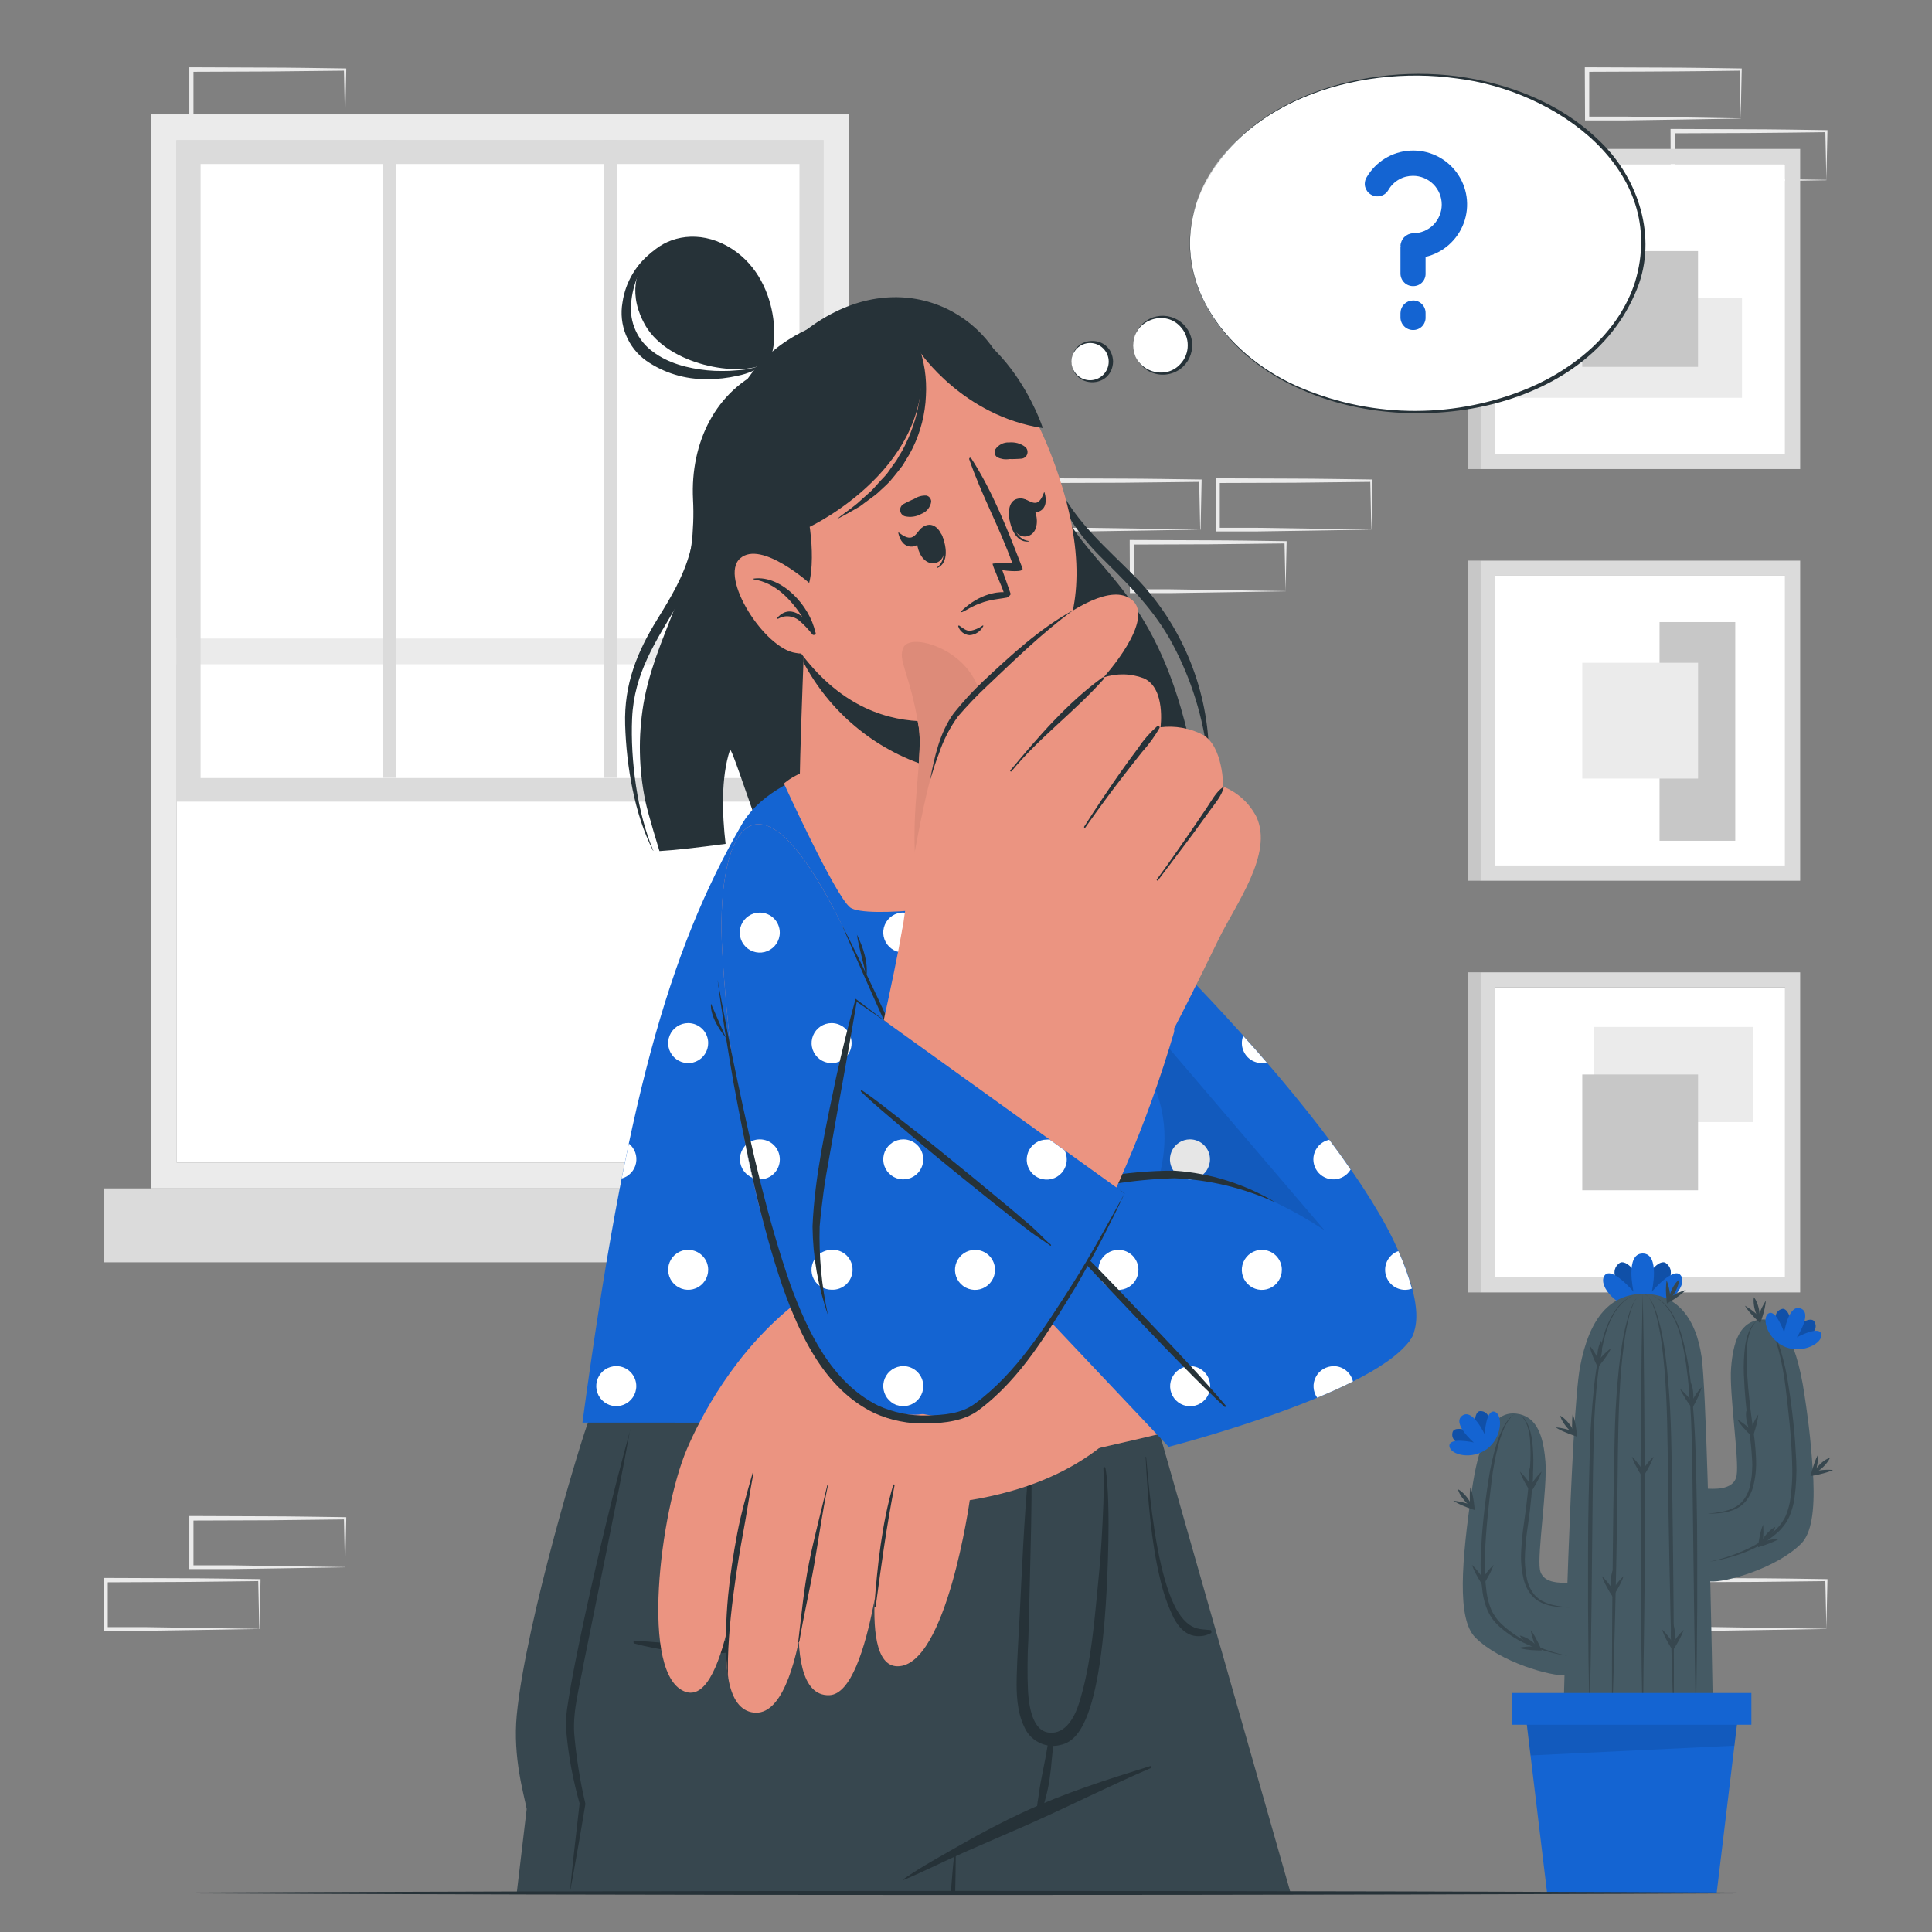
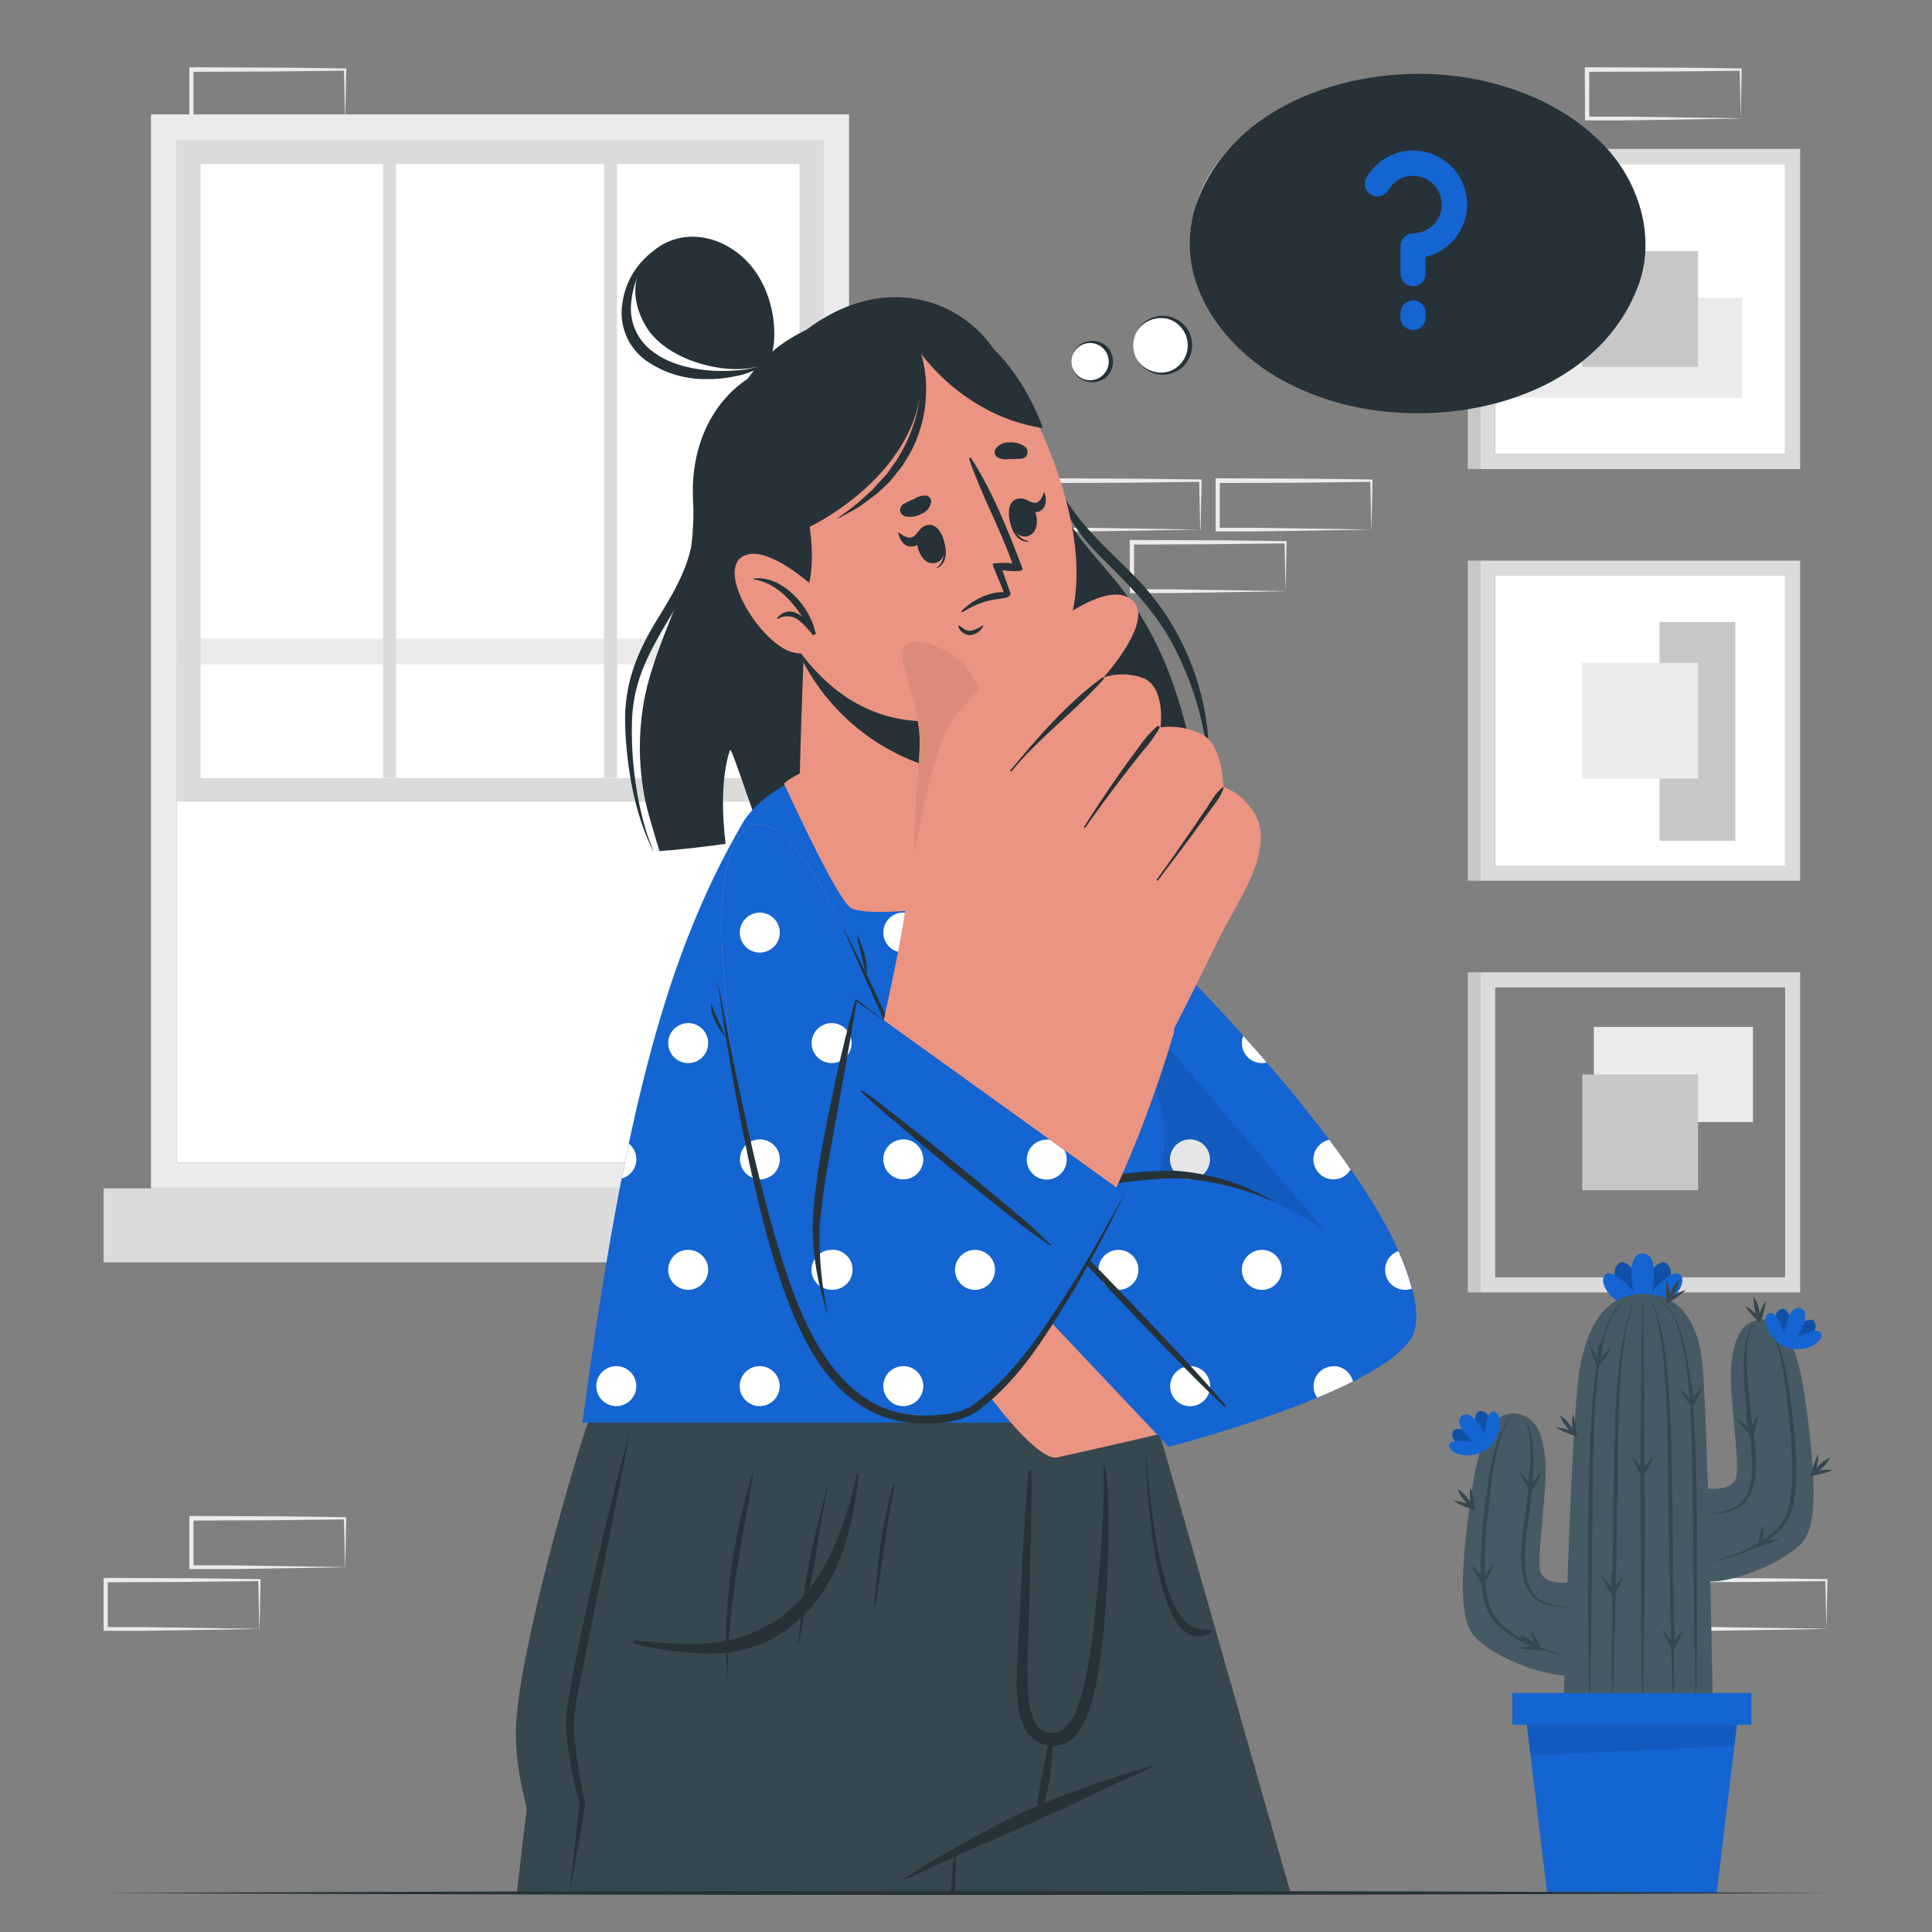
<svg xmlns="http://www.w3.org/2000/svg" viewBox="0 0 442 442" width="350" height="350">
  <rect x="0" y="0" width="442" height="442" fill="#808080" stroke="none" />
  <style>		.s0 { fill: #ebebeb } 		.s1 { fill: #ffffff } 		.s2 { fill: #dbdbdb } 		.s3 { fill: #c7c7c7 } 		.s4 { fill: #1464d2 } 		.s5 { opacity: .2;fill: #000000 } 		.s6 { fill: #455a64 } 		.s7 { fill: #37474f } 		.s8 { opacity: .1;fill: #000000 } 		.s9 { fill: #263238 } 		.s10 { fill: #eb9481 } 		.s11 { opacity: .06;fill: #000000 } 	</style>
  <g id="freepik--background-complete--inject-50">
    <path class="s0" d="m78.93 358.56c-5.86 0.1-20.63 0.35-26.29 0.42h-8.87-0.45v-0.46-11.19-0.5h0.5l17.58 0.07c4.38 0 13.2 0.14 17.58 0.2h0.24v0.23l-0.24 11.19zm0 0l-0.24-11.19 0.24 0.24c-4.39 0.06-13.2 0.16-17.58 0.2l-17.58 0.06 0.5-0.5v11.19l-0.46-0.45h8.71c5.57 0.07 20.68 0.32 26.45 0.41z" />
    <path class="s0" d="m135.6 239.13c-5.86 0.11-20.63 0.35-26.29 0.42h-8.87-0.44v-0.46l-0.06-11.09v-0.51h0.5l17.58 0.06c4.38 0 13.2 0.14 17.58 0.2h0.24v0.25l-0.24 11.18zm0 0l-0.24-11.13 0.24 0.23c-4.38 0.06-13.19 0.16-17.58 0.2l-17.58 0.06 0.5-0.49v11.18l-0.46-0.45h8.71c5.58 0.07 20.69 0.32 26.45 0.41z" />
    <path class="s0" d="m59.32 372.67c-5.86 0.1-20.63 0.35-26.29 0.42h-8.87-0.45v-0.46-11.19-0.44h0.5l17.58 0.07c4.37 0 13.2 0.13 17.58 0.2h0.24v0.23l-0.23 11.19zm0 0l-0.24-11.19 0.24 0.24c-4.39 0.06-13.2 0.16-17.58 0.2l-17.58 0.08 0.5-0.5v11.19l-0.46-0.45h8.71c5.57 0.07 20.68 0.32 26.45 0.41z" />
    <path class="s0" d="m313.72 121.16c-5.85 0.1-20.62 0.35-26.29 0.42h-8.86-0.46v-0.46-11.19-0.5h0.51l17.57 0.07c4.38 0 13.21 0.14 17.58 0.2h0.23v0.3l-0.24 11.19zm0 0l-0.23-11.16 0.23 0.24c-4.38 0.06-13.19 0.16-17.58 0.2l-17.57 0.06 0.49-0.5v11.19l-0.45-0.45h8.71c5.57 0.07 20.68 0.32 26.44 0.41z" />
    <path class="s0" d="m294.11 135.27c-5.86 0.1-20.63 0.35-26.29 0.42h-8.87-0.45v-0.46l-0.05-11.19v-0.5h0.5l17.58 0.07c4.38 0 13.2 0.13 17.58 0.2h0.24v0.23l-0.24 11.19zm0 0l-0.24-11.19 0.24 0.24c-4.39 0.06-13.19 0.16-17.58 0.2l-17.58 0.06 0.5-0.5v11.19l-0.46-0.45h8.71c5.58 0.07 20.69 0.32 26.45 0.41z" />
    <path class="s0" d="m274.58 121.16c-5.86 0.1-20.63 0.35-26.29 0.42h-8.87-0.42v-0.46-11.19-0.5h0.5l17.58 0.07c4.37 0 13.2 0.14 17.58 0.2h0.24v0.3l-0.23 11.19zm0 0l-0.24-11.16 0.24 0.24c-4.39 0.06-13.2 0.16-17.58 0.2l-17.58 0.06 0.5-0.5-0.05 11.19-0.45-0.45h8.71c5.57 0.07 20.68 0.32 26.45 0.42z" />
    <path class="s0" d="m417.84 372.67c-5.86 0.1-20.63 0.35-26.29 0.42h-8.87-0.45v-0.46l-0.05-11.19v-0.44h0.5l17.58 0.07c4.38 0 13.2 0.13 17.58 0.2h0.24v0.23l-0.24 11.19zm0 0l-0.24-11.19 0.24 0.24c-4.39 0.06-13.19 0.16-17.58 0.2l-17.58 0.06 0.5-0.5v11.19l-0.46-0.45h8.71c5.58 0.07 20.69 0.32 26.45 0.41z" />
    <path class="s0" d="m398.23 27.12c-5.86 0.1-20.63 0.35-26.29 0.42h-8.87-0.45v-0.46l-0.05-11.19v-0.5h0.5l17.58 0.07c4.38 0 13.2 0.13 17.58 0.2h0.24v0.23l-0.24 11.19zm0 0l-0.23-11.19 0.24 0.24-8.79 0.11c-5.58 0.08-20.6 0.13-26.37 0.15l0.5-0.5v11.19l-0.46-0.45h8.71c5.57 0.06 20.68 0.32 26.45 0.41z" />
-     <path class="s0" d="m417.84 41.23c-5.86 0.1-20.63 0.35-26.29 0.42h-8.87-0.45v-0.46l-0.05-11.19v-0.5h0.5l17.58 0.07c4.38 0 13.2 0.13 17.58 0.2h0.24v0.23l-0.24 11.19zm0 0l-0.24-11.23 0.24 0.24c-4.39 0.06-13.19 0.16-17.58 0.19l-17.58 0.07 0.5-0.5v11.19l-0.46-0.45h8.71c5.58 0.06 20.69 0.32 26.45 0.41z" />
    <path class="s0" d="m78.93 27.12c-5.86 0.1-20.63 0.35-26.29 0.42h-8.87-0.45v-0.46-11.19-0.5h0.5l17.58 0.07c4.38 0 13.2 0.13 17.58 0.2h0.24v0.23l-0.24 11.19zm0 0l-0.24-11.19 0.24 0.24c-4.39 0.06-13.2 0.16-17.58 0.19l-17.58 0.07 0.5-0.5v11.19l-0.46-0.45h8.71c5.57 0.06 20.68 0.32 26.45 0.41z" />
    <path fill-rule="evenodd" class="s1" d="m342.06 37.52h66.33v66.33h-66.33z" />
    <path class="s2" d="m338.61 34.07v73.24h73.23v-73.24zm3.45 3.45h66.34v66.34h-66.34z" />
    <path fill-rule="evenodd" class="s0" d="m398.53 68.08v22.93h-51.7v-22.93z" />
    <path fill-rule="evenodd" class="s3" d="m388.47 57.44v26.49h-26.49v-26.49z" />
    <path fill-rule="evenodd" class="s3" d="m338.61 107.31h-2.83v-73.24h2.83z" />
    <path fill-rule="evenodd" class="s1" d="m342.06 131.71h66.33v66.33h-66.33z" />
    <path fill-rule="evenodd" class="s3" d="m379.67 142.32h17.32v50.03h-17.32z" />
    <path class="s2" d="m338.61 128.26v73.23h73.23v-73.23zm3.45 3.45h66.34v66.29h-66.34z" />
    <path fill-rule="evenodd" class="s0" d="m361.99 151.63h26.49v26.49h-26.49z" />
    <path fill-rule="evenodd" class="s3" d="m338.61 201.49h-2.83v-73.24h2.83z" />
-     <path fill-rule="evenodd" class="s1" d="m342.06 225.9h66.33v66.33h-66.33z" />
    <path fill-rule="evenodd" class="s0" d="m364.64 234.94h36.4v21.76h-36.4z" />
    <path class="s2" d="m338.61 222.45v73.23h73.23v-73.23zm3.45 3.45h66.34v66.33h-66.34z" />
    <path fill-rule="evenodd" class="s3" d="m361.99 245.82h26.49v26.49h-26.49z" />
    <path fill-rule="evenodd" class="s3" d="m338.61 295.68h-2.83v-73.24h2.83z" />
    <path class="s0" d="m34.54 26.17v245.71h159.71v-245.71zm5.9 5.9h147.91v233.93h-147.91z" />
    <path fill-rule="evenodd" class="s1" d="m40.44 32.07h147.92v233.92h-147.92z" />
    <path fill-rule="evenodd" class="s0" d="m40.44 146.08h147.92v5.89h-147.92z" />
    <path fill-rule="evenodd" class="s2" d="m23.7 271.88h181.41v16.91h-181.41z" />
    <path class="s2" d="m188.36 183.4h-147.92v-151.34h147.92zm-142.46-5.4h137v-140.48h-137z" />
    <path fill-rule="evenodd" class="s2" d="m87.65 32.06h2.95v145.89h-2.95z" />
    <path fill-rule="evenodd" class="s2" d="m138.21 32.06h2.95v145.89h-2.95z" />
  </g>
  <g id="freepik--Plant--inject-50">
    <path class="s4" d="m375.81 299.57c0 0-9.64-7.28-5.34-10.57 1.5-1.14 4.85 2.48 5.34 6.52 0.49-4 3.84-7.66 5.34-6.52 4.3 3.29-5.34 10.57-5.34 10.57z" />
    <path class="s5" d="m375.81 299.57c0 0-9.64-7.28-5.34-10.57 1.5-1.14 4.85 2.48 5.34 6.52 0.49-4 3.84-7.66 5.34-6.52 4.3 3.29-5.34 10.57-5.34 10.57z" />
    <path class="s4" d="m375.81 299.57c-5.82 0-10.14-5.3-8.82-7.61 1.5-2.63 6.73 3.56 6.73 3.56 0 0-2-8.75 2.09-8.75 4.09 0 2.09 8.75 2.09 8.75 0 0 5.24-6.19 6.74-3.56 1.36 2.31-3.01 7.61-8.83 7.61z" />
    <path class="s6" d="m359.36 362.06l-0.94 21.22c-3.46 0.31-15.25-3-20.9-8.65-4.25-4.25-3.14-17.44-0.78-33.78 2.36-16.34 7.07-18.23 11-17.29q0.34 0.08 0.67 0.2 0.33 0.12 0.65 0.28 0.31 0.16 0.6 0.36 0.29 0.19 0.56 0.42c2.09 1.81 3 5.21 3.34 9.59 0.47 5.81-1.89 21.06-1.26 24.67q0.05 0.34 0.18 0.66 0.13 0.32 0.32 0.6 0.19 0.29 0.44 0.52 0.25 0.24 0.55 0.41c1.79 1.11 4.65 0.79 5.57 0.79z" />
    <path class="s6" d="m391.88 391.49c0 0-16.74 6.12-34.18 0 0 0 1.65-67.42 3.77-78.73 2.12-11.31 6.92-16.76 14.61-16.76q0.19 0 0.37 0.01 0.19 0 0.38 0.01 0.18 0.01 0.37 0.03 0.18 0.01 0.37 0.03c6.13 0.65 10.4 5.35 11.71 14.3 1 6.86 1.89 44.79 2.32 66.26 0.18 8.81 0.28 14.85 0.28 14.85z" />
    <path class="s6" d="m412.07 353.15c-5.66 5.65-17.45 9-20.9 8.64l-0.94-21.22c1.29 0 6.44 0.63 7.07-3 0.63-3.63-1.73-18.86-1.26-24.67 0.47-5.81 1.88-9.9 5.82-10.85q0.12-0.03 0.25-0.05 0.12-0.03 0.25-0.05 0.12-0.02 0.25-0.03 0.12-0.02 0.25-0.03c3.71-0.36 7.84 2.47 10 17.45q0.37 2.4 0.68 4.8 0.32 2.4 0.57 4.81 0.25 2.42 0.43 4.83 0.19 2.42 0.32 4.84c0.28 6.97-0.42 12.15-2.79 14.53z" />
    <path class="s7" d="m375.81 296q0.1 0 0.19 0.01 0.1 0.01 0.19 0.04 0.1 0.03 0.19 0.08 0.08 0.04 0.16 0.1 0.08 0.06 0.16 0.12 0.07 0.06 0.15 0.12 0.07 0.07 0.14 0.14 0.07 0.07 0.13 0.14 0.13 0.14 0.24 0.29 0.12 0.15 0.23 0.31 0.11 0.16 0.22 0.32 0.1 0.16 0.19 0.33 0.18 0.35 0.34 0.7 0.16 0.36 0.3 0.72 0.14 0.36 0.27 0.73 0.13 0.37 0.24 0.74 0.22 0.74 0.42 1.49 0.2 0.76 0.38 1.51 0.17 0.76 0.32 1.52 0.15 0.76 0.28 1.53c0.68 4.09 1.06 8.21 1.35 12.34 0.29 4.13 0.41 8.26 0.49 12.39l0.23 12.38c0.09 8.26 0.22 16.52 0.27 24.77l0.06 12.39q0.01 6.19-0.05 12.39c-0.17-4.13-0.28-8.26-0.42-12.38l-0.32-12.39c-0.2-8.25-0.32-16.51-0.48-24.76-0.16-8.25-0.1-16.52-0.49-24.75-0.21-4.12-0.51-8.23-1.09-12.31q-0.1-0.76-0.22-1.53-0.13-0.76-0.28-1.51-0.15-0.76-0.32-1.51-0.17-0.75-0.37-1.5-0.09-0.37-0.2-0.74-0.11-0.37-0.24-0.73-0.12-0.36-0.26-0.72-0.14-0.36-0.3-0.71-0.08-0.17-0.17-0.34-0.09-0.17-0.19-0.34-0.1-0.16-0.2-0.32-0.11-0.16-0.23-0.31-0.06-0.08-0.12-0.15-0.06-0.07-0.13-0.14-0.07-0.07-0.14-0.13-0.07-0.06-0.15-0.12-0.08-0.06-0.17-0.11-0.1-0.04-0.2-0.07-0.09-0.02-0.2-0.03-0.1-0.01-0.2 0z" />
    <path class="s7" d="m388 392.56c-0.11-4.13-0.17-8.26-0.25-12.39l-0.18-12.39-0.31-24.78q-0.06-6.19-0.2-12.38l-0.08-3.1-0.11-3.08q-0.17-3.09-0.43-6.18-0.26-3.09-0.7-6.14-0.1-0.76-0.23-1.52-0.13-0.77-0.27-1.52-0.15-0.76-0.32-1.51-0.17-0.75-0.36-1.5-0.18-0.75-0.42-1.48-0.23-0.74-0.52-1.45-0.29-0.72-0.63-1.41-0.33-0.69-0.72-1.36-0.2-0.33-0.42-0.65-0.22-0.31-0.46-0.61-0.24-0.3-0.5-0.59-0.26-0.28-0.54-0.55-0.28-0.26-0.58-0.5-0.3-0.24-0.62-0.46-0.32-0.22-0.66-0.41-0.33-0.19-0.68-0.36 0.36 0.16 0.7 0.34 0.34 0.18 0.67 0.39 0.33 0.21 0.64 0.44 0.31 0.23 0.6 0.49 0.29 0.26 0.56 0.54 0.27 0.28 0.52 0.58 0.25 0.3 0.48 0.61 0.23 0.31 0.44 0.64 0.41 0.67 0.76 1.36 0.36 0.69 0.67 1.41 0.3 0.71 0.56 1.45 0.26 0.74 0.46 1.49 0.4 1.5 0.73 3.02 0.33 1.52 0.6 3.05 0.27 1.53 0.47 3.07 0.2 1.54 0.33 3.09 0.63 6.18 0.86 12.38 0.23 6.2 0.3 12.4 0.13 6.19 0.13 12.39v12.39l-0.11 12.39q-0.07 6.21-0.18 12.4z" />
    <path class="s7" d="m375.81 296q-0.1 0-0.19 0.02-0.1 0.01-0.19 0.05-0.09 0.03-0.17 0.08-0.09 0.05-0.16 0.11-0.08 0.06-0.15 0.12-0.07 0.07-0.14 0.13-0.06 0.07-0.13 0.14-0.06 0.07-0.12 0.15-0.12 0.15-0.23 0.31-0.1 0.16-0.2 0.32-0.1 0.17-0.19 0.34-0.09 0.17-0.17 0.34-0.15 0.35-0.29 0.71-0.14 0.36-0.27 0.72-0.13 0.36-0.24 0.73-0.11 0.37-0.2 0.74-0.2 0.75-0.37 1.5-0.17 0.75-0.32 1.51-0.15 0.75-0.27 1.51-0.12 0.77-0.22 1.53c-0.58 4.08-0.89 8.19-1.09 12.31-0.4 8.23-0.37 16.49-0.49 24.75q-0.19 12.39-0.49 24.76l-0.32 12.39c-0.14 4.12-0.25 8.25-0.42 12.38q0-6.19 0-12.39l0.06-12.39c0.05-8.25 0.18-16.51 0.27-24.77l0.23-12.38c0.07-4.13 0.18-8.27 0.48-12.39 0.3-4.12 0.68-8.25 1.35-12.34q0.13-0.77 0.28-1.53 0.15-0.76 0.33-1.52 0.17-0.75 0.37-1.5 0.2-0.76 0.42-1.5 0.11-0.37 0.24-0.74 0.13-0.37 0.28-0.73 0.14-0.36 0.3-0.72 0.16-0.35 0.33-0.7 0.09-0.17 0.19-0.34 0.1-0.17 0.21-0.34 0.11-0.16 0.22-0.31 0.12-0.16 0.25-0.31 0.06-0.07 0.13-0.14 0.07-0.07 0.14-0.14 0.07-0.06 0.15-0.12 0.07-0.06 0.15-0.12 0.07-0.05 0.15-0.09 0.07-0.05 0.16-0.07 0.08-0.03 0.17-0.05 0.08-0.02 0.17-0.02z" />
    <path class="s7" d="m363.67 392.56c-0.12-4.13-0.18-8.26-0.25-12.4l-0.11-12.39v-12.39q0-6.19 0.13-12.39 0.13-6.2 0.3-12.4 0.23-6.19 0.85-12.38 0.14-1.55 0.34-3.08 0.2-1.54 0.47-3.07 0.28-1.53 0.61-3.05 0.34-1.51 0.74-3.01 0.2-0.75 0.46-1.49 0.25-0.74 0.56-1.45 0.31-0.72 0.67-1.41 0.35-0.69 0.76-1.36 0.21-0.33 0.44-0.64 0.23-0.31 0.48-0.61 0.25-0.3 0.52-0.58 0.27-0.28 0.56-0.54 0.29-0.26 0.6-0.49 0.31-0.23 0.64-0.44 0.33-0.21 0.67-0.39 0.34-0.18 0.7-0.34-0.35 0.17-0.68 0.36-0.34 0.19-0.66 0.41-0.31 0.22-0.62 0.46-0.3 0.24-0.58 0.5-0.28 0.27-0.54 0.55-0.25 0.29-0.5 0.59-0.24 0.3-0.46 0.62-0.22 0.31-0.42 0.64-0.38 0.67-0.72 1.36-0.34 0.69-0.62 1.41-0.29 0.71-0.52 1.45-0.24 0.73-0.42 1.48-0.19 0.75-0.36 1.5-0.17 0.75-0.32 1.51-0.15 0.75-0.27 1.52-0.13 0.76-0.23 1.52c-0.3 2-0.52 4.09-0.7 6.14q-0.28 3.08-0.43 6.18l-0.12 3.08-0.07 3.1q-0.15 6.18-0.21 12.38l-0.26 24.78-0.18 12.39q-0.1 6.17-0.25 12.37z" />
    <path class="s7" d="m375.81 394.17c-0.1-4.09-0.15-8.18-0.23-12.27l-0.13-12.28c-0.08-8.18-0.07-16.36-0.11-24.54q-0.06-12.27 0.11-24.55l0.13-12.27c0.08-4.09 0.13-8.18 0.23-12.28 0.11 4.1 0.16 8.19 0.23 12.28l0.13 12.27c0.08 8.18 0.08 16.37 0.11 24.55q0.05 12.27-0.11 24.54l-0.17 12.28q-0.01 6.14-0.19 12.27z" />
    <path class="s7" d="m347.73 323.57q0.16 0.13 0.31 0.27 0.15 0.13 0.29 0.28 0.14 0.15 0.28 0.3 0.13 0.16 0.25 0.32 0.12 0.17 0.23 0.34 0.11 0.17 0.21 0.35 0.1 0.18 0.18 0.37 0.09 0.18 0.17 0.37 0.15 0.38 0.28 0.77 0.12 0.39 0.23 0.79 0.1 0.39 0.18 0.79 0.08 0.4 0.14 0.81 0.11 0.81 0.18 1.62 0.07 0.81 0.1 1.62 0.04 0.82 0.04 1.63 0 0.82-0.03 1.63-0.06 1.62-0.17 3.24-0.1 1.62-0.25 3.24-0.15 1.61-0.34 3.22-0.19 1.61-0.43 3.22-0.13 0.79-0.23 1.59-0.11 0.8-0.19 1.6-0.09 0.8-0.15 1.6-0.07 0.8-0.11 1.6-0.05 0.79-0.05 1.58 0 0.8 0.06 1.59 0.06 0.79 0.17 1.57 0.12 0.79 0.29 1.56 0.09 0.38 0.21 0.75 0.13 0.37 0.28 0.73 0.16 0.35 0.35 0.7 0.19 0.34 0.41 0.66 0.11 0.16 0.22 0.31 0.12 0.15 0.24 0.3 0.13 0.14 0.26 0.28 0.14 0.13 0.28 0.26 0.15 0.13 0.3 0.25 0.15 0.12 0.31 0.23 0.16 0.12 0.33 0.22 0.17 0.1 0.34 0.19 0.35 0.18 0.72 0.33 0.37 0.16 0.74 0.28 0.38 0.13 0.76 0.22 0.39 0.1 0.78 0.17c1 0.2 2.12 0.33 3.2 0.44q-0.41 0-0.81-0.01-0.41-0.01-0.81-0.04-0.41-0.02-0.81-0.06-0.41-0.04-0.81-0.09-0.41-0.05-0.81-0.13-0.41-0.07-0.8-0.18-0.4-0.11-0.79-0.25-0.38-0.14-0.76-0.31-0.38-0.18-0.74-0.4-0.36-0.22-0.69-0.48-0.32-0.27-0.61-0.57-0.3-0.3-0.55-0.64-0.25-0.34-0.47-0.7-0.22-0.35-0.4-0.73-0.18-0.38-0.33-0.77-0.15-0.4-0.26-0.8-0.2-0.8-0.35-1.61-0.14-0.81-0.22-1.64-0.08-0.82-0.1-1.64-0.02-0.83 0.02-1.65 0.04-0.81 0.1-1.63 0.05-0.81 0.13-1.62 0.08-0.81 0.18-1.62 0.1-0.8 0.22-1.61 0.47-3.19 0.82-6.4 0.38-3.2 0.58-6.42 0.06-0.8 0.09-1.6 0.03-0.8 0.03-1.61 0-0.8-0.03-1.6-0.03-0.8-0.09-1.6-0.03-0.4-0.08-0.79-0.06-0.4-0.13-0.79-0.08-0.39-0.18-0.78-0.1-0.39-0.22-0.77-0.13-0.38-0.3-0.73-0.17-0.36-0.38-0.7-0.22-0.33-0.47-0.64-0.25-0.31-0.54-0.58z" />
    <path class="s7" d="m347 323.37q-0.13 0.03-0.25 0.08-0.13 0.04-0.24 0.11-0.12 0.06-0.23 0.13-0.1 0.08-0.2 0.17-0.1 0.09-0.19 0.18-0.1 0.09-0.19 0.19-0.09 0.09-0.17 0.19-0.09 0.1-0.17 0.21-0.16 0.21-0.31 0.43-0.15 0.22-0.29 0.45-0.14 0.22-0.26 0.46-0.13 0.23-0.24 0.47-0.23 0.48-0.43 0.97-0.2 0.5-0.38 1-0.18 0.5-0.34 1.01-0.16 0.5-0.29 1.02-0.27 1.03-0.5 2.07-0.24 1.03-0.43 2.08-0.2 1.04-0.36 2.09-0.16 1.05-0.28 2.11c-0.68 5.64-1.34 11.3-1.52 17q-0.05 1.06-0.05 2.11 0 1.06 0.05 2.12 0.04 1.05 0.13 2.11 0.09 1.05 0.23 2.1 0.07 0.51 0.17 1.02 0.1 0.51 0.23 1.01 0.13 0.51 0.3 1 0.16 0.49 0.36 0.97 0.21 0.47 0.47 0.91 0.26 0.45 0.56 0.87 0.29 0.42 0.63 0.81 0.34 0.39 0.71 0.74 0.77 0.72 1.6 1.37 0.82 0.65 1.7 1.23 0.88 0.58 1.81 1.08 0.92 0.5 1.89 0.92 0.97 0.44 1.96 0.82 1 0.39 2.01 0.72 1.01 0.33 2.04 0.61 1.03 0.27 2.07 0.49-1.06-0.15-2.11-0.37-1.05-0.21-2.09-0.49-1.04-0.28-2.06-0.61-1.01-0.34-2.01-0.74-1.01-0.39-1.98-0.87-0.97-0.48-1.89-1.05-0.93-0.56-1.8-1.21-0.86-0.65-1.67-1.37-0.41-0.37-0.78-0.78-0.38-0.41-0.71-0.85-0.33-0.45-0.61-0.92-0.28-0.48-0.52-0.98-0.22-0.5-0.4-1.02-0.18-0.52-0.33-1.05-0.15-0.52-0.26-1.06-0.11-0.54-0.19-1.08-0.15-1.07-0.25-2.14-0.1-1.07-0.15-2.15-0.06-1.08-0.06-2.16 0-1.07 0.04-2.15 0.1-2.14 0.25-4.27 0.16-2.13 0.38-4.25 0.22-2.13 0.5-4.25 0.27-2.12 0.61-4.23 0.15-1.06 0.34-2.12 0.2-1.06 0.43-2.11 0.23-1.04 0.5-2.08 0.28-1.04 0.59-2.07 0.16-0.52 0.34-1.03 0.19-0.51 0.39-1.01 0.21-0.5 0.44-0.99 0.23-0.49 0.48-0.97 0.13-0.24 0.27-0.47 0.14-0.23 0.29-0.45 0.15-0.23 0.31-0.44 0.17-0.21 0.34-0.42 0.09-0.1 0.18-0.2 0.1-0.09 0.2-0.18 0.1-0.1 0.2-0.18 0.1-0.09 0.21-0.17 0.1-0.09 0.22-0.17 0.11-0.08 0.24-0.14 0.12-0.06 0.25-0.11 0.13-0.04 0.27-0.07z" />
    <path class="s7" d="m402 302.07q-0.29 0.28-0.54 0.59-0.25 0.32-0.46 0.66-0.22 0.34-0.38 0.7-0.17 0.37-0.3 0.75-0.12 0.38-0.22 0.77-0.1 0.39-0.18 0.78-0.07 0.39-0.13 0.79-0.05 0.39-0.08 0.79-0.06 0.8-0.09 1.6-0.03 0.8-0.03 1.61 0 0.8 0.03 1.6 0.03 0.8 0.09 1.6 0.2 3.21 0.57 6.42 0.36 3.21 0.82 6.4 0.12 0.8 0.23 1.61 0.1 0.81 0.18 1.62 0.08 0.81 0.14 1.62 0.05 0.82 0.09 1.63 0.04 0.82 0.02 1.65-0.02 0.82-0.1 1.65-0.08 0.82-0.23 1.63-0.14 0.81-0.35 1.61-0.11 0.4-0.26 0.8-0.14 0.39-0.33 0.77-0.18 0.37-0.39 0.73-0.22 0.36-0.47 0.7-0.13 0.17-0.26 0.33-0.14 0.16-0.29 0.31-0.14 0.15-0.3 0.3-0.16 0.14-0.32 0.27-0.16 0.13-0.33 0.25-0.18 0.12-0.35 0.23-0.18 0.11-0.37 0.21-0.18 0.1-0.37 0.19-0.38 0.17-0.76 0.31-0.39 0.14-0.79 0.25-0.39 0.11-0.8 0.18-0.4 0.08-0.81 0.13-0.4 0.05-0.81 0.09-0.4 0.04-0.81 0.06-0.4 0.03-0.81 0.04-0.4 0.01-0.81 0.01c1.07-0.11 2.15-0.24 3.2-0.44q0.39-0.07 0.78-0.17 0.38-0.1 0.76-0.22 0.37-0.13 0.74-0.28 0.37-0.15 0.72-0.33 0.17-0.09 0.34-0.19 0.17-0.1 0.33-0.22 0.16-0.11 0.31-0.23 0.15-0.12 0.3-0.25 0.14-0.13 0.28-0.26 0.13-0.14 0.26-0.28 0.12-0.15 0.24-0.3 0.11-0.15 0.22-0.31 0.22-0.32 0.41-0.66 0.18-0.35 0.34-0.7 0.16-0.36 0.28-0.73 0.12-0.37 0.21-0.75 0.17-0.77 0.29-1.56 0.12-0.78 0.17-1.57 0.06-0.79 0.07-1.59 0-0.79-0.06-1.58-0.04-0.8-0.11-1.6-0.06-0.8-0.14-1.6-0.09-0.8-0.19-1.6-0.11-0.8-0.23-1.59-0.24-1.61-0.43-3.22-0.19-1.61-0.34-3.22-0.15-1.62-0.26-3.24-0.11-1.62-0.17-3.24-0.03-0.81-0.03-1.63 0-0.81 0.04-1.63 0.04-0.81 0.11-1.62 0.07-0.81 0.17-1.62 0.06-0.41 0.14-0.81 0.08-0.4 0.19-0.79 0.1-0.4 0.23-0.79 0.13-0.39 0.28-0.77 0.08-0.19 0.17-0.37 0.08-0.19 0.18-0.37 0.1-0.18 0.21-0.35 0.11-0.17 0.23-0.34 0.12-0.17 0.25-0.33 0.13-0.16 0.27-0.31 0.14-0.16 0.29-0.3 0.15-0.14 0.31-0.28z" />
    <path class="s7" d="m402.7 301.88q0.14 0.02 0.27 0.06 0.13 0.04 0.26 0.09 0.13 0.06 0.24 0.13 0.12 0.07 0.23 0.16 0.11 0.08 0.21 0.17 0.1 0.08 0.2 0.18 0.1 0.09 0.2 0.18 0.09 0.1 0.18 0.2 0.17 0.21 0.34 0.42 0.16 0.22 0.31 0.44 0.15 0.22 0.29 0.45 0.14 0.23 0.27 0.47 0.25 0.48 0.48 0.97 0.23 0.49 0.44 0.99 0.21 0.5 0.39 1.01 0.18 0.51 0.34 1.03 0.31 1.03 0.58 2.07 0.27 1.04 0.51 2.08 0.23 1.05 0.42 2.11 0.19 1.06 0.34 2.12 0.34 2.11 0.61 4.23 0.28 2.12 0.5 4.25 0.22 2.12 0.38 4.25 0.15 2.13 0.25 4.27 0.05 1.08 0.05 2.15-0.01 1.08-0.06 2.16-0.05 1.08-0.15 2.15-0.1 1.07-0.25 2.14-0.08 0.54-0.19 1.08-0.12 0.54-0.27 1.06-0.15 0.53-0.33 1.05-0.18 0.52-0.4 1.02-0.23 0.5-0.52 0.98-0.28 0.47-0.61 0.92-0.33 0.44-0.7 0.85-0.37 0.41-0.78 0.78-0.81 0.72-1.68 1.37-0.87 0.65-1.79 1.21-0.93 0.57-1.9 1.05-0.97 0.48-1.98 0.87-1 0.4-2.01 0.74-1.02 0.33-2.05 0.61-1.04 0.28-2.09 0.49-1.05 0.22-2.11 0.37 1.04-0.22 2.07-0.49 1.03-0.28 2.04-0.61 1.01-0.33 2.01-0.72 0.99-0.38 1.96-0.82 0.97-0.42 1.89-0.92 0.93-0.5 1.81-1.08 0.88-0.57 1.71-1.23 0.82-0.65 1.59-1.37 0.37-0.35 0.71-0.74 0.34-0.39 0.64-0.81 0.3-0.42 0.56-0.87 0.26-0.44 0.47-0.91 0.2-0.48 0.36-0.97 0.16-0.49 0.29-1 0.14-0.5 0.24-1.01 0.09-0.51 0.16-1.02 0.14-1.05 0.23-2.1 0.1-1.06 0.14-2.11 0.05-1.06 0.04-2.12 0-1.05-0.05-2.11c-0.17-5.67-0.83-11.33-1.51-17q-0.13-1.06-0.29-2.11-0.16-1.05-0.36-2.09-0.19-1.05-0.42-2.08-0.23-1.04-0.5-2.07-0.13-0.52-0.29-1.02-0.16-0.51-0.34-1.01-0.18-0.5-0.38-1-0.2-0.49-0.43-0.97-0.11-0.24-0.24-0.47-0.12-0.24-0.26-0.46-0.14-0.23-0.29-0.45-0.15-0.22-0.31-0.43-0.08-0.1-0.17-0.21-0.08-0.1-0.17-0.19-0.09-0.1-0.19-0.19-0.09-0.09-0.19-0.18-0.1-0.08-0.21-0.15-0.12-0.07-0.24-0.13-0.12-0.06-0.24-0.1-0.13-0.04-0.26-0.06z" />
    <path class="s7" d="m363.67 307.85q0.18 0.22 0.36 0.45 0.17 0.24 0.34 0.47 0.16 0.24 0.32 0.49 0.15 0.24 0.3 0.49 0.3 0.5 0.57 1 0.28 0.5 0.52 1l-0.78-0.1q0.36-0.44 0.75-0.86 0.38-0.43 0.79-0.83 0.2-0.21 0.41-0.41 0.21-0.2 0.43-0.39 0.22-0.19 0.44-0.37 0.23-0.19 0.46-0.36-0.12 0.26-0.26 0.52-0.14 0.26-0.28 0.51-0.15 0.25-0.31 0.49-0.16 0.24-0.33 0.48-0.32 0.47-0.67 0.93-0.35 0.46-0.71 0.89l-0.47 0.57-0.32-0.66q-0.24-0.53-0.47-1c-0.15-0.31-0.3-0.71-0.43-1.07q-0.11-0.27-0.2-0.55-0.09-0.28-0.18-0.56-0.08-0.28-0.15-0.56-0.07-0.28-0.13-0.57z" />
    <path class="s7" d="m366.3 306.75q0.05 0.16 0.08 0.33 0.04 0.17 0.06 0.34 0.03 0.17 0.04 0.34 0.02 0.17 0.02 0.34 0.01 0.17 0.01 0.33 0 0.17-0.01 0.33 0 0.17-0.02 0.33-0.01 0.17-0.03 0.33-0.02 0.16-0.05 0.33-0.03 0.16-0.06 0.32-0.03 0.16-0.07 0.32-0.04 0.16-0.08 0.32-0.05 0.17-0.1 0.33-0.06 0.16-0.12 0.32-0.07 0.16-0.15 0.31-0.07 0.15-0.16 0.3-0.05-0.16-0.08-0.33-0.04-0.17-0.07-0.34-0.02-0.17-0.04-0.34-0.02-0.17-0.02-0.34-0.01-0.17 0-0.33 0-0.17 0-0.33 0.01-0.17 0.03-0.33 0.01-0.17 0.03-0.33 0.02-0.16 0.05-0.33 0.02-0.16 0.05-0.32 0.04-0.16 0.08-0.32 0.03-0.16 0.08-0.32 0.05-0.17 0.1-0.33 0.06-0.16 0.13-0.32 0.06-0.15 0.14-0.31 0.07-0.15 0.16-0.3z" />
    <path class="s7" d="m380.25 372.79q0.21 0.2 0.41 0.41 0.2 0.21 0.39 0.42 0.19 0.22 0.37 0.45 0.19 0.22 0.36 0.45 0.35 0.46 0.68 0.92l0.64 1h-0.79q0.3-0.48 0.64-0.94 0.33-0.47 0.69-0.92 0.18-0.23 0.36-0.45 0.19-0.23 0.39-0.44 0.19-0.22 0.39-0.42 0.21-0.21 0.42-0.41-0.1 0.27-0.21 0.54-0.1 0.27-0.22 0.54-0.12 0.26-0.25 0.52-0.12 0.26-0.26 0.52c-0.17 0.35-0.38 0.67-0.56 1q-0.29 0.49-0.6 1l-0.4 0.62-0.4-0.63q-0.3-0.48-0.59-1c-0.19-0.35-0.38-0.66-0.55-1q-0.14-0.26-0.26-0.53-0.13-0.27-0.24-0.54-0.11-0.27-0.22-0.55-0.1-0.28-0.19-0.56z" />
    <path class="s7" d="m382.73 371.39q0.07 0.16 0.12 0.32 0.06 0.16 0.1 0.33 0.05 0.16 0.08 0.33 0.04 0.17 0.06 0.34 0.03 0.16 0.04 0.33 0.02 0.16 0.04 0.32 0.01 0.17 0.01 0.33 0.01 0.17 0.01 0.33 0 0.17-0.01 0.33-0.01 0.17-0.02 0.33-0.02 0.17-0.04 0.33-0.02 0.17-0.04 0.33-0.03 0.17-0.06 0.34-0.04 0.16-0.09 0.33-0.05 0.16-0.1 0.32-0.06 0.16-0.13 0.32-0.07-0.16-0.12-0.32-0.06-0.16-0.1-0.33-0.05-0.16-0.08-0.33-0.04-0.17-0.06-0.34-0.03-0.16-0.04-0.33-0.02-0.16-0.04-0.32-0.01-0.17-0.01-0.33-0.01-0.17-0.01-0.33 0-0.17 0.01-0.33 0.01-0.17 0.02-0.33 0.02-0.17 0.04-0.33 0.02-0.17 0.04-0.33 0.03-0.17 0.06-0.34 0.04-0.16 0.09-0.33 0.05-0.16 0.1-0.32 0.06-0.16 0.13-0.32z" />
    <path class="s7" d="m381.29 292.9q0.1 0.27 0.19 0.55 0.09 0.27 0.17 0.55 0.07 0.28 0.14 0.56 0.07 0.29 0.12 0.57 0.11 0.57 0.2 1.13 0.1 0.57 0.15 1.13l-0.71-0.35q0.49-0.29 1-0.56 0.51-0.28 1-0.52 0.26-0.13 0.53-0.25 0.26-0.12 0.53-0.22 0.27-0.11 0.55-0.21 0.27-0.1 0.55-0.18-0.21 0.2-0.42 0.4-0.22 0.19-0.44 0.38-0.22 0.19-0.45 0.36-0.23 0.18-0.47 0.35-0.47 0.33-0.94 0.65l-1 0.61-0.64 0.38-0.07-0.73c0-0.38-0.08-0.76-0.1-1.14q-0.04-0.58-0.05-1.15 0-0.29 0.01-0.58 0.01-0.29 0.03-0.58 0.02-0.29 0.05-0.58 0.03-0.28 0.07-0.57z" />
    <path class="s7" d="m384.14 292.74q-0.01 0.17-0.03 0.34-0.02 0.17-0.06 0.34-0.03 0.17-0.07 0.33-0.05 0.17-0.1 0.33-0.1 0.31-0.22 0.62-0.12 0.31-0.27 0.6-0.15 0.3-0.32 0.58-0.17 0.28-0.36 0.55-0.1 0.14-0.2 0.27-0.11 0.13-0.22 0.26-0.12 0.13-0.24 0.24-0.12 0.12-0.25 0.23 0.01-0.17 0.03-0.34 0.02-0.17 0.05-0.34 0.03-0.17 0.07-0.33 0.05-0.17 0.1-0.33 0.1-0.31 0.22-0.62 0.12-0.31 0.27-0.6 0.15-0.3 0.32-0.58 0.17-0.28 0.36-0.55 0.1-0.14 0.2-0.27 0.11-0.14 0.23-0.26 0.11-0.13 0.24-0.24 0.12-0.12 0.25-0.23z" />
    <path class="s7" d="m416 332.63q-0.01 0.29-0.02 0.58-0.02 0.29-0.05 0.57-0.03 0.29-0.06 0.58-0.04 0.28-0.09 0.57-0.1 0.57-0.21 1.13-0.12 0.56-0.26 1.11l-0.54-0.58 1.13-0.17c0.38 0 0.76-0.1 1.14-0.12q0.29-0.02 0.58-0.04 0.29-0.01 0.58-0.01 0.29 0 0.58 0.01 0.29 0.02 0.58 0.04-0.27 0.12-0.54 0.22-0.26 0.11-0.54 0.21-0.27 0.09-0.55 0.17-0.28 0.09-0.56 0.16c-0.37 0.11-0.75 0.18-1.12 0.28l-1.12 0.22-0.73 0.13 0.19-0.71q0.14-0.56 0.32-1.1 0.17-0.55 0.36-1.09 0.09-0.28 0.2-0.55 0.11-0.28 0.22-0.55 0.12-0.27 0.25-0.53 0.12-0.27 0.26-0.53z" />
    <path class="s7" d="m418.67 333.49q-0.07 0.16-0.15 0.31-0.08 0.15-0.17 0.29-0.09 0.15-0.19 0.29-0.09 0.14-0.2 0.27-0.1 0.13-0.21 0.26-0.11 0.13-0.22 0.26-0.11 0.12-0.23 0.24-0.12 0.12-0.24 0.24-0.12 0.11-0.24 0.22-0.12 0.11-0.24 0.21-0.13 0.1-0.26 0.2-0.13 0.1-0.26 0.19-0.14 0.1-0.29 0.18-0.15 0.09-0.3 0.17-0.15 0.07-0.31 0.14-0.16 0.07-0.32 0.13 0.07-0.16 0.15-0.31 0.08-0.15 0.17-0.3 0.09-0.15 0.18-0.29 0.1-0.14 0.21-0.27 0.1-0.13 0.21-0.26 0.11-0.13 0.22-0.26 0.11-0.12 0.23-0.24 0.12-0.12 0.24-0.24 0.12-0.11 0.24-0.22 0.12-0.11 0.24-0.21 0.13-0.1 0.26-0.2 0.13-0.1 0.26-0.19 0.14-0.1 0.29-0.18 0.15-0.09 0.3-0.16 0.15-0.08 0.31-0.15 0.16-0.06 0.32-0.12z" />
    <path class="s7" d="m397.45 324.74q0.25 0.14 0.5 0.3 0.24 0.15 0.48 0.32 0.24 0.16 0.47 0.33 0.24 0.18 0.46 0.36 0.45 0.36 0.88 0.73 0.43 0.37 0.85 0.77l-0.77 0.19q0.18-0.54 0.39-1.07 0.21-0.53 0.45-1.06 0.12-0.26 0.24-0.52 0.13-0.25 0.27-0.5 0.14-0.25 0.29-0.5 0.14-0.24 0.3-0.48-0.03 0.29-0.07 0.58-0.04 0.28-0.09 0.57-0.05 0.28-0.11 0.57-0.06 0.28-0.13 0.56-0.14 0.56-0.3 1.11-0.16 0.55-0.35 1.09l-0.24 0.7-0.53-0.51-0.81-0.81q-0.4-0.41-0.78-0.85-0.19-0.22-0.38-0.45-0.18-0.23-0.36-0.46-0.17-0.24-0.34-0.48-0.16-0.24-0.32-0.49z" />
    <path class="s7" d="m399.52 322.78q0.1 0.14 0.19 0.28 0.1 0.15 0.18 0.3 0.08 0.14 0.16 0.3 0.07 0.15 0.14 0.31 0.13 0.31 0.23 0.62 0.1 0.31 0.18 0.64 0.08 0.32 0.13 0.64 0.05 0.33 0.08 0.66 0.02 0.17 0.02 0.34 0.01 0.17 0 0.34-0.01 0.17-0.02 0.34-0.02 0.17-0.05 0.34-0.1-0.14-0.19-0.28-0.1-0.15-0.18-0.29-0.09-0.15-0.16-0.31-0.07-0.15-0.14-0.31-0.06-0.15-0.12-0.31-0.06-0.15-0.11-0.31-0.05-0.15-0.09-0.31-0.05-0.16-0.09-0.32-0.04-0.16-0.07-0.32-0.03-0.16-0.06-0.33-0.02-0.16-0.04-0.32-0.03-0.17-0.04-0.33-0.02-0.17-0.02-0.34-0.01-0.17 0-0.35 0.01-0.17 0.02-0.34 0.02-0.17 0.05-0.34z" />
    <path class="s7" d="m399.19 298.72q0.25 0.14 0.49 0.29 0.25 0.16 0.49 0.32 0.24 0.16 0.47 0.32 0.23 0.17 0.46 0.35c0.3 0.23 0.58 0.49 0.88 0.73q0.44 0.37 0.85 0.77l-0.78 0.19q0.19-0.54 0.4-1.07 0.2-0.53 0.45-1.06 0.12-0.26 0.25-0.52 0.12-0.25 0.26-0.5 0.14-0.25 0.29-0.5 0.14-0.24 0.3-0.48-0.03 0.29-0.07 0.58-0.04 0.28-0.09 0.57-0.05 0.28-0.11 0.57-0.06 0.28-0.13 0.56-0.14 0.56-0.3 1.11-0.16 0.55-0.35 1.09l-0.24 0.7-0.53-0.51q-0.42-0.4-0.82-0.81-0.4-0.41-0.77-0.85-0.19-0.22-0.38-0.44-0.18-0.22-0.36-0.45-0.18-0.24-0.34-0.48-0.17-0.23-0.32-0.48z" />
    <path class="s7" d="m401.26 296.77q0.1 0.14 0.19 0.28 0.1 0.15 0.18 0.29 0.09 0.15 0.16 0.31 0.07 0.15 0.14 0.31 0.06 0.15 0.12 0.31 0.06 0.15 0.11 0.31 0.05 0.15 0.09 0.31 0.05 0.16 0.09 0.32 0.04 0.16 0.07 0.32 0.03 0.16 0.06 0.33 0.02 0.16 0.04 0.32 0.03 0.17 0.04 0.33 0.02 0.17 0.02 0.34 0.01 0.17 0 0.35-0.01 0.17-0.02 0.34-0.02 0.17-0.05 0.34-0.1-0.14-0.2-0.28-0.09-0.14-0.17-0.29-0.09-0.15-0.16-0.31-0.08-0.15-0.14-0.31-0.06-0.15-0.12-0.31-0.06-0.15-0.11-0.31-0.05-0.16-0.1-0.32-0.04-0.16-0.08-0.32-0.04-0.16-0.07-0.32-0.03-0.16-0.06-0.33-0.02-0.16-0.04-0.32-0.03-0.17-0.04-0.33-0.02-0.17-0.02-0.34-0.01-0.17 0-0.34 0.01-0.17 0.02-0.34 0.02-0.17 0.05-0.34z" />
    <path class="s7" d="m384.36 317.74q0.22 0.19 0.44 0.38 0.21 0.19 0.42 0.4 0.21 0.2 0.4 0.41 0.2 0.21 0.39 0.43 0.38 0.43 0.74 0.87 0.36 0.44 0.71 0.9l-0.79 0.06q0.27-0.51 0.57-1 0.3-0.48 0.62-1 0.16-0.24 0.33-0.48 0.17-0.23 0.35-0.46 0.18-0.23 0.37-0.45 0.19-0.23 0.39-0.44-0.08 0.28-0.16 0.56-0.09 0.27-0.19 0.55-0.1 0.27-0.21 0.54-0.11 0.27-0.23 0.53-0.24 0.54-0.49 1c-0.16 0.31-0.35 0.68-0.53 1l-0.36 0.65-0.43-0.6q-0.34-0.45-0.66-0.93c-0.21-0.32-0.43-0.63-0.62-1q-0.15-0.23-0.29-0.46-0.15-0.24-0.28-0.48-0.13-0.24-0.26-0.48-0.12-0.25-0.23-0.5z" />
    <path class="s7" d="m386.73 316.17q0.08 0.15 0.15 0.31 0.07 0.15 0.12 0.31 0.06 0.16 0.11 0.33 0.04 0.16 0.08 0.33 0.04 0.16 0.07 0.32 0.03 0.17 0.05 0.33 0.02 0.17 0.04 0.33 0.02 0.16 0.03 0.33 0.01 0.16 0.02 0.33 0.01 0.16 0.01 0.33 0 0.17-0.01 0.33-0.01 0.17-0.02 0.33-0.01 0.17-0.04 0.34-0.02 0.17-0.05 0.33-0.04 0.17-0.09 0.34-0.04 0.16-0.1 0.32-0.08-0.15-0.15-0.31-0.07-0.15-0.12-0.31-0.06-0.16-0.11-0.33-0.04-0.16-0.08-0.33-0.04-0.16-0.07-0.32-0.03-0.17-0.05-0.33-0.02-0.16-0.04-0.33-0.01-0.16-0.02-0.33-0.01-0.16-0.02-0.33-0.01-0.16-0.01-0.33 0-0.17 0.01-0.33 0.01-0.17 0.02-0.33 0.01-0.17 0.04-0.34 0.02-0.17 0.06-0.33 0.03-0.17 0.07-0.33 0.05-0.17 0.1-0.33z" />
    <path class="s7" d="m355.89 326.55q0.29 0.02 0.58 0.06 0.29 0.04 0.57 0.08 0.29 0.05 0.57 0.11 0.29 0.06 0.57 0.13 0.56 0.13 1.1 0.29 0.54 0.16 1.1 0.34l-0.62 0.5q-0.06-0.57-0.09-1.14c0-0.39-0.05-0.77 0-1.15q-0.01-0.29 0-0.58 0-0.29 0.02-0.58 0.01-0.29 0.04-0.58 0.03-0.28 0.07-0.57 0.1 0.27 0.18 0.55 0.09 0.27 0.16 0.55 0.08 0.28 0.14 0.56 0.07 0.29 0.12 0.57 0.11 0.57 0.19 1.13 0.08 0.56 0.15 1.14l0.07 0.73-0.69-0.24-1.08-0.39q-0.53-0.2-1.06-0.44-0.27-0.11-0.54-0.23-0.27-0.13-0.53-0.26-0.26-0.13-0.52-0.28-0.25-0.14-0.5-0.3z" />
    <path class="s7" d="m356.94 323.9q0.15 0.08 0.3 0.17 0.14 0.09 0.28 0.19 0.14 0.1 0.27 0.21 0.14 0.11 0.26 0.23 0.12 0.12 0.24 0.24 0.12 0.12 0.23 0.24 0.11 0.13 0.22 0.26 0.11 0.13 0.21 0.26 0.11 0.13 0.21 0.26 0.1 0.13 0.19 0.27 0.09 0.13 0.18 0.28 0.09 0.14 0.17 0.28 0.09 0.15 0.16 0.3 0.08 0.16 0.14 0.31 0.07 0.16 0.13 0.32 0.05 0.16 0.1 0.33-0.15-0.08-0.3-0.17-0.14-0.09-0.28-0.19-0.14-0.1-0.27-0.21-0.14-0.11-0.26-0.23-0.12-0.12-0.24-0.24-0.12-0.12-0.23-0.24-0.11-0.13-0.22-0.26-0.11-0.13-0.21-0.26-0.1-0.13-0.2-0.26-0.1-0.13-0.19-0.27-0.1-0.14-0.18-0.28-0.09-0.14-0.17-0.28-0.09-0.15-0.17-0.3-0.07-0.15-0.14-0.31-0.07-0.16-0.13-0.32-0.05-0.16-0.1-0.33z" />
    <path class="s7" d="m332.48 343.34q0.29 0.03 0.58 0.06 0.28 0.04 0.57 0.09 0.28 0.05 0.57 0.11 0.28 0.06 0.56 0.13 0.56 0.13 1.11 0.29 0.55 0.16 1.09 0.34l-0.61 0.49c0-0.38-0.08-0.76-0.1-1.14q-0.02-0.57 0-1.14-0.01-0.29 0-0.58 0-0.29 0.02-0.58 0.02-0.29 0.05-0.58 0.03-0.29 0.07-0.58 0.1 0.27 0.18 0.55 0.09 0.28 0.16 0.56 0.08 0.28 0.14 0.56 0.07 0.28 0.12 0.57 0.11 0.57 0.19 1.13 0.08 0.57 0.14 1.14l0.08 0.73-0.7-0.24q-0.54-0.18-1.07-0.39-0.53-0.2-1.06-0.44-0.27-0.11-0.54-0.24-0.27-0.12-0.53-0.26-0.26-0.13-0.51-0.28-0.26-0.14-0.51-0.3z" />
    <path class="s7" d="m333.53 340.7q0.15 0.08 0.3 0.17 0.14 0.09 0.28 0.19 0.14 0.1 0.27 0.21 0.13 0.1 0.26 0.22 0.24 0.22 0.47 0.47 0.22 0.24 0.43 0.5 0.2 0.26 0.39 0.53 0.19 0.27 0.35 0.56 0.09 0.15 0.17 0.3 0.07 0.15 0.14 0.31 0.07 0.15 0.12 0.31 0.06 0.17 0.1 0.33-0.15-0.08-0.29-0.17-0.15-0.09-0.29-0.19-0.14-0.1-0.27-0.21-0.13-0.11-0.26-0.22-0.12-0.12-0.24-0.24-0.11-0.12-0.23-0.24-0.11-0.13-0.21-0.26-0.11-0.13-0.21-0.26-0.11-0.13-0.21-0.26-0.1-0.13-0.19-0.27-0.09-0.13-0.18-0.28-0.09-0.14-0.17-0.28-0.08-0.14-0.16-0.29-0.07-0.15-0.14-0.3-0.07-0.16-0.12-0.31-0.06-0.16-0.11-0.32z" />
    <path class="s7" d="m373.34 333.25q0.21 0.2 0.41 0.41 0.2 0.21 0.39 0.42 0.2 0.22 0.38 0.45 0.18 0.22 0.36 0.45 0.36 0.45 0.69 0.92 0.34 0.46 0.64 1h-0.79q0.3-0.47 0.64-1c0.23-0.36 0.44-0.63 0.68-0.92q0.18-0.23 0.36-0.46 0.19-0.22 0.38-0.44 0.19-0.21 0.4-0.42 0.2-0.21 0.41-0.41-0.1 0.27-0.2 0.55-0.11 0.27-0.22 0.53-0.12 0.27-0.25 0.53-0.12 0.26-0.26 0.52c-0.17 0.34-0.37 0.66-0.55 1-0.18 0.34-0.4 0.65-0.6 1l-0.4 0.63-0.39-0.63q-0.32-0.47-0.6-1c-0.19-0.36-0.38-0.66-0.55-1q-0.14-0.26-0.27-0.52-0.12-0.26-0.24-0.52-0.12-0.27-0.22-0.54-0.11-0.27-0.2-0.55z" />
    <path class="s7" d="m375.81 331.84q0.07 0.16 0.13 0.32 0.05 0.16 0.1 0.33 0.05 0.16 0.08 0.33 0.04 0.17 0.06 0.34 0.03 0.16 0.04 0.33 0.02 0.16 0.04 0.32 0.01 0.17 0.01 0.33 0.01 0.17 0.01 0.33 0 0.17-0.01 0.33 0 0.17-0.01 0.33-0.02 0.17-0.04 0.33-0.01 0.17-0.04 0.33-0.02 0.17-0.06 0.34-0.03 0.16-0.08 0.33-0.05 0.16-0.1 0.32-0.06 0.16-0.13 0.32-0.07-0.16-0.12-0.32-0.06-0.16-0.11-0.32-0.04-0.17-0.08-0.33-0.03-0.17-0.06-0.34-0.03-0.16-0.04-0.33-0.02-0.16-0.04-0.33-0.01-0.16-0.01-0.33-0.01-0.16-0.01-0.33 0-0.16 0.01-0.33 0-0.16 0.01-0.33 0.02-0.16 0.04-0.32 0.01-0.17 0.04-0.33 0.03-0.17 0.06-0.34 0.04-0.17 0.09-0.33 0.04-0.17 0.1-0.33 0.05-0.16 0.12-0.32z" />
    <path class="s7" d="m347.45 377q0.28-0.06 0.57-0.11 0.28-0.05 0.57-0.09 0.29-0.04 0.57-0.07 0.29-0.02 0.58-0.04 0.58 0.01 1.15-0.05h1.11l-0.44 0.66q-0.23-0.52-0.43-1.06-0.21-0.54-0.37-1.08-0.09-0.27-0.18-0.55-0.08-0.28-0.15-0.56-0.07-0.28-0.13-0.57-0.06-0.28-0.1-0.57 0.18 0.24 0.34 0.48 0.16 0.24 0.32 0.49 0.15 0.25 0.3 0.51 0.14 0.26 0.27 0.52c0.19 0.33 0.35 0.68 0.52 1 0.17 0.32 0.32 0.69 0.47 1l0.3 0.68h-0.74l-1.14-0.06q-0.57-0.01-1.14-0.1-0.29-0.03-0.57-0.07-0.28-0.05-0.56-0.1-0.29-0.05-0.56-0.12-0.28-0.06-0.56-0.14z" />
    <path class="s7" d="m347.67 374.17q0.17 0.03 0.33 0.08 0.17 0.04 0.33 0.1 0.16 0.05 0.32 0.12 0.16 0.06 0.31 0.14 0.15 0.07 0.3 0.14 0.15 0.08 0.29 0.16 0.14 0.08 0.28 0.17 0.14 0.09 0.28 0.18 0.13 0.09 0.26 0.19 0.13 0.1 0.25 0.2 0.13 0.1 0.25 0.21 0.12 0.11 0.24 0.22 0.13 0.12 0.24 0.24 0.12 0.12 0.23 0.26 0.11 0.13 0.22 0.27 0.1 0.14 0.19 0.28-0.17-0.03-0.33-0.08-0.17-0.04-0.33-0.1-0.16-0.05-0.32-0.12-0.16-0.06-0.31-0.14-0.15-0.07-0.3-0.14-0.15-0.08-0.29-0.16-0.14-0.08-0.28-0.17-0.14-0.09-0.28-0.18-0.13-0.09-0.26-0.19-0.13-0.1-0.25-0.2-0.13-0.1-0.25-0.21-0.12-0.11-0.24-0.22-0.13-0.12-0.24-0.24-0.12-0.12-0.23-0.26-0.11-0.13-0.22-0.27-0.1-0.14-0.19-0.28z" />
    <path class="s7" d="m347.73 336.68q0.21 0.2 0.41 0.41 0.21 0.21 0.4 0.42 0.19 0.22 0.38 0.44 0.18 0.23 0.36 0.46 0.36 0.45 0.68 0.92 0.34 0.47 0.64 0.94h-0.79q0.31-0.48 0.64-0.94 0.32-0.47 0.69-0.92 0.18-0.23 0.36-0.45 0.18-0.23 0.38-0.45 0.19-0.21 0.39-0.42 0.2-0.21 0.41-0.41-0.09 0.27-0.2 0.54-0.1 0.27-0.21 0.54-0.12 0.27-0.25 0.53-0.12 0.26-0.26 0.51-0.27 0.52-0.56 1-0.29 0.48-0.59 1l-0.4 0.63-0.4-0.63q-0.3-0.47-0.59-1c-0.19-0.36-0.39-0.66-0.56-1q-0.14-0.26-0.26-0.52-0.13-0.26-0.25-0.52-0.11-0.27-0.22-0.54-0.11-0.27-0.2-0.54z" />
    <path class="s7" d="m350.21 335.27q0.07 0.16 0.12 0.32 0.06 0.16 0.11 0.33 0.04 0.16 0.08 0.33 0.03 0.17 0.06 0.34 0.03 0.16 0.04 0.33 0.02 0.16 0.04 0.32 0.01 0.17 0.01 0.33 0.01 0.17 0.01 0.33 0 0.17-0.01 0.33 0 0.17-0.01 0.33-0.02 0.17-0.04 0.33-0.01 0.17-0.04 0.33-0.03 0.17-0.06 0.34-0.04 0.16-0.08 0.33-0.05 0.16-0.11 0.32-0.05 0.16-0.12 0.32-0.07-0.16-0.13-0.32-0.05-0.16-0.1-0.32-0.05-0.17-0.08-0.33-0.04-0.17-0.06-0.34-0.03-0.16-0.04-0.33-0.02-0.16-0.04-0.33-0.01-0.16-0.01-0.33-0.01-0.16-0.01-0.33 0-0.16 0.01-0.33 0-0.16 0.01-0.33 0.02-0.16 0.04-0.32 0.01-0.17 0.04-0.33 0.02-0.17 0.06-0.34 0.03-0.17 0.08-0.33 0.05-0.17 0.1-0.33 0.06-0.16 0.13-0.32z" />
    <path class="s7" d="m403.35 348.79q0.03 0.29 0.05 0.58 0.02 0.29 0.02 0.58 0.01 0.29 0.01 0.58-0.01 0.29-0.02 0.58c0 0.38-0.05 0.76-0.07 1.14q-0.04 0.57-0.13 1.14l-0.6-0.51q0.54-0.17 1.1-0.31 0.55-0.15 1.12-0.26 0.28-0.06 0.57-0.11 0.28-0.05 0.57-0.09 0.29-0.04 0.57-0.06 0.29-0.03 0.58-0.05-0.25 0.15-0.5 0.28-0.26 0.14-0.52 0.26-0.26 0.13-0.53 0.24-0.26 0.12-0.53 0.22-0.54 0.21-1.07 0.4-0.54 0.19-1.09 0.36l-0.71 0.22 0.11-0.73q0.07-0.57 0.17-1.13 0.1-0.57 0.23-1.13 0.06-0.28 0.14-0.56 0.07-0.28 0.15-0.55 0.09-0.28 0.18-0.55 0.1-0.27 0.2-0.54z" />
-     <path class="s7" d="m406.15 349.32q-0.05 0.16-0.11 0.32-0.06 0.16-0.13 0.32-0.07 0.16-0.16 0.31-0.08 0.15-0.17 0.29-0.09 0.14-0.18 0.28-0.09 0.14-0.18 0.27-0.1 0.13-0.2 0.26-0.1 0.13-0.21 0.26-0.11 0.13-0.22 0.25-0.11 0.12-0.23 0.24-0.11 0.11-0.23 0.23-0.13 0.11-0.25 0.22-0.13 0.11-0.27 0.22-0.13 0.1-0.28 0.2-0.14 0.09-0.29 0.18-0.15 0.08-0.3 0.16 0.05-0.16 0.12-0.32 0.06-0.16 0.13-0.32 0.07-0.15 0.15-0.3 0.08-0.15 0.17-0.3 0.09-0.14 0.18-0.28 0.09-0.14 0.19-0.27 0.09-0.14 0.2-0.27 0.1-0.13 0.21-0.25 0.11-0.13 0.22-0.25 0.11-0.12 0.22-0.24 0.12-0.11 0.24-0.22 0.12-0.11 0.25-0.22 0.13-0.11 0.26-0.22 0.14-0.1 0.28-0.2 0.14-0.1 0.29-0.19 0.15-0.08 0.3-0.16z" />
    <path class="s7" d="m366.49 360.59q0.21 0.2 0.41 0.41 0.2 0.2 0.39 0.42 0.2 0.21 0.38 0.44 0.18 0.22 0.36 0.45c0.25 0.3 0.46 0.62 0.69 0.92q0.34 0.46 0.64 0.95h-0.79q0.3-0.48 0.64-0.95 0.32-0.47 0.68-0.92 0.18-0.23 0.36-0.45 0.19-0.23 0.38-0.44 0.19-0.22 0.4-0.42 0.2-0.21 0.41-0.41-0.1 0.27-0.2 0.54-0.11 0.27-0.22 0.54-0.12 0.26-0.25 0.52-0.12 0.26-0.26 0.52c-0.17 0.35-0.37 0.67-0.55 1-0.18 0.33-0.4 0.65-0.6 1l-0.4 0.62-0.39-0.62q-0.32-0.47-0.6-1c-0.19-0.36-0.38-0.66-0.55-1q-0.14-0.25-0.27-0.51-0.12-0.27-0.24-0.53-0.12-0.27-0.22-0.54-0.11-0.27-0.2-0.54z" />
    <path class="s7" d="m369 359.18q0.07 0.16 0.13 0.32 0.05 0.16 0.1 0.32 0.05 0.17 0.08 0.33 0.04 0.17 0.06 0.34 0.03 0.16 0.04 0.33 0.02 0.16 0.04 0.33 0.01 0.16 0.01 0.33 0.01 0.16 0.01 0.33 0 0.16 0 0.33-0.01 0.16-0.02 0.33-0.01 0.16-0.03 0.32-0.02 0.17-0.05 0.33-0.02 0.17-0.06 0.34-0.03 0.17-0.08 0.33-0.05 0.17-0.1 0.33-0.06 0.16-0.13 0.32-0.07-0.16-0.12-0.32-0.06-0.16-0.1-0.33-0.05-0.16-0.09-0.33-0.03-0.17-0.06-0.34-0.03-0.16-0.04-0.33-0.02-0.16-0.04-0.32-0.01-0.17-0.01-0.33-0.01-0.17-0.01-0.33 0-0.17 0.01-0.33 0-0.17 0.01-0.33 0.02-0.17 0.04-0.33 0.01-0.17 0.04-0.33 0.03-0.17 0.06-0.34 0.04-0.16 0.09-0.33 0.04-0.16 0.1-0.32 0.05-0.16 0.12-0.32z" />
    <path class="s7" d="m336.75 358q0.21 0.2 0.41 0.41 0.21 0.21 0.4 0.42 0.19 0.22 0.38 0.44 0.18 0.23 0.36 0.46 0.35 0.45 0.69 0.91 0.34 0.46 0.64 0.95h-0.8q0.31-0.48 0.64-0.95 0.32-0.47 0.69-0.92 0.18-0.23 0.36-0.45 0.18-0.23 0.38-0.44 0.19-0.22 0.39-0.42 0.2-0.21 0.41-0.41-0.09 0.27-0.2 0.54-0.1 0.27-0.22 0.54-0.11 0.26-0.24 0.52-0.12 0.27-0.26 0.52-0.27 0.52-0.56 1-0.29 0.48-0.59 1l-0.4 0.63-0.4-0.63q-0.3-0.47-0.59-1c-0.19-0.36-0.39-0.66-0.56-1q-0.14-0.26-0.26-0.52-0.13-0.26-0.25-0.52-0.11-0.27-0.22-0.54-0.1-0.27-0.2-0.54z" />
    <path class="s7" d="m339.23 356.55q0.07 0.16 0.12 0.32 0.06 0.16 0.11 0.32 0.04 0.17 0.08 0.33 0.03 0.17 0.06 0.34 0.03 0.16 0.04 0.33 0.02 0.16 0.04 0.33 0.01 0.16 0.01 0.33 0.01 0.16 0.01 0.33 0 0.16-0.01 0.33 0 0.16-0.01 0.33-0.02 0.16-0.04 0.32-0.01 0.17-0.04 0.33-0.02 0.17-0.06 0.34-0.03 0.17-0.08 0.33-0.05 0.17-0.1 0.33-0.06 0.16-0.13 0.32-0.07-0.16-0.13-0.32-0.05-0.16-0.1-0.33-0.05-0.16-0.08-0.33-0.04-0.17-0.06-0.34-0.03-0.16-0.04-0.33-0.02-0.16-0.04-0.32-0.01-0.17-0.01-0.33-0.01-0.17-0.01-0.33 0-0.17 0.01-0.33 0-0.17 0.01-0.33 0.02-0.17 0.04-0.33 0.01-0.17 0.04-0.33 0.03-0.17 0.06-0.34 0.04-0.16 0.08-0.33 0.05-0.16 0.11-0.32 0.05-0.16 0.12-0.32z" />
    <path class="s4" d="m340.22 331.47c0 0-9 0-7.88-3.87 0.38-1.35 4-0.7 6.07 1.47-1.51-2.61-1.15-6.25 0.25-6.24 4.01 0.02 1.56 8.64 1.56 8.64z" />
    <path class="s5" d="m340.22 331.47c0 0-9 0-7.88-3.87 0.38-1.35 4-0.7 6.07 1.47-1.51-2.61-1.15-6.25 0.25-6.24 4.01 0.02 1.56 8.64 1.56 8.64z" />
    <path class="s4" d="m340.22 331.47c-3.44 2.6-8.37 1.39-8.62-0.57-0.29-2.22 5.57-0.89 5.57-0.89 0 0-5.06-4.31-2.67-6.12 2.39-1.81 5.15 4.25 5.15 4.25 0 0 0.33-6 2.39-5.12 1.81 0.78 1.62 5.85-1.82 8.45z" />
    <path class="s4" d="m408.54 308.2c0 0-4.72-7.61-0.86-8.74 1.34-0.39 2.69 3 1.95 5.94 1.42-2.66 4.7-4.27 5.43-3.08 2.1 3.42-6.52 5.88-6.52 5.88z" />
    <path class="s5" d="m408.54 308.2c0 0-4.72-7.61-0.86-8.74 1.34-0.39 2.69 3 1.95 5.94 1.42-2.66 4.7-4.27 5.43-3.08 2.1 3.42-6.52 5.88-6.52 5.88z" />
    <path class="s4" d="m408.54 308.2c-4-1.56-5.59-6.38-4.06-7.63 1.74-1.41 3.7 4.27 3.7 4.27 0 0 1-6.57 3.79-5.49 2.79 1.08-0.9 6.61-0.9 6.61 0 0 5.28-2.89 5.61-0.67 0.32 1.95-4.11 4.46-8.14 2.91z" />
    <path fill-rule="evenodd" class="s4" d="m349.05 392.45h48.58l-4.89 40.62h-38.8l-4.89-40.62z" />
    <path fill-rule="evenodd" class="s8" d="m349.05 392.45l1.1 9.16 46.65-2.24 0.83-6.92h-48.58z" />
    <path fill-rule="evenodd" class="s4" d="m345.99 387.32h54.69v7.26h-54.69z" />
  </g>
  <g id="freepik--Character--inject-50">
    <path class="s9" d="m273.14 174.44q0.04 0.2 0 0.41-0.03 0.2-0.14 0.38-0.1 0.18-0.26 0.31-0.16 0.13-0.36 0.19c-1.28 0.26-2.82 0.54-4.54 0.87-5.45-10.18-10.95-18.12-9.37-14.95q0.9 1.87 1.66 3.8 0.76 1.93 1.38 3.91 0.61 1.98 1.07 4.01 0.47 2.02 0.78 4.07c-2 0.37-6.66 1.18-9 1.59-5.92-18.39-12.25-31.78-11.43-27.51 3.33 17.24 3 23 2.55 29.08-21.73 3.77-50.26 8.39-71 11.29-3.7-10.11-7.21-21.12-7.48-20.29-2.09 6.25-1.78 14.88-1 21.46-6.6 0.88-11.88 1.46-15.13 1.65 0 0-2.64-8.56-3.22-11.42q-0.57-2.74-0.88-5.52-0.32-2.77-0.37-5.57-0.06-2.8 0.15-5.58 0.2-2.79 0.66-5.55c1.28-7.58 4.26-14.5 7-21.56q0.01-0.02 0.01-0.04 0.01-0.02 0.02-0.04 0.01-0.02 0.02-0.04 0.01-0.02 0.02-0.04c0.01-0.01 0 0 0-0.06q0.7-1.72 1.29-3.48 0.59-1.76 1.08-3.55 0.48-1.79 0.86-3.61 0.38-1.81 0.65-3.65 0-0.01 0-0.03 0.01-0.01 0.01-0.03 0-0.01-0.01-0.02 0-0.02 0-0.03 0.17-1.32 0.28-2.65 0.1-1.33 0.15-2.66 0.05-1.33 0.04-2.67-0.01-1.33-0.08-2.66c-0.65-13 5.2-25 16.86-29.94 20.12-24.37 44.12-18.21 53.1-2.6q1.3 2.31 2.62 5.22v0.06c3.27 7.14 6.57 16.52 9.44 23.73 2.87 7.21 0 0 0 0.08q0.41 1.06 0.85 2.11 0.44 1.05 0.92 2.09 0.47 1.03 0.98 2.05 0.51 1.02 1.05 2.02c7.56 12.76 21.7 18.72 28.77 55.37z" />
    <path class="s9" d="m170.61 88.53c-7.41 5.13-11.51 11.79-11.56 21.33 0 5.56 0.28 10.95-1.18 16.38-1.49 5.6-4.38 10.4-7.36 15.22-4.73 7.64-7.77 15-7.49 24.36 0.29 9.47 2.13 20.45 6.38 28.78 0 0.05 0.1 0 0.07 0-3.67-8.53-5.27-20.77-4.86-30.24 0.45-10.41 5.41-17.54 10.34-26q1.48-2.48 2.61-5.13 1.13-2.65 1.9-5.43 0.77-2.77 1.15-5.63 0.39-2.86 0.39-5.74c0-4.72-0.67-9.54 0.65-14.14 1.57-5.5 5.6-9.38 9.64-12.88q0.15-0.15 0.17-0.36 0.01-0.21-0.12-0.38-0.13-0.17-0.34-0.21-0.21-0.04-0.39 0.07z" />
    <path class="s9" d="m259.58 131.84c-6.51-6.58-13.12-12.06-17.53-20.69-4-7.87-6.82-16.36-10.9-24.21q-0.01-0.05-0.06-0.08-0.05-0.03-0.1 0-0.05 0.02-0.06 0.07-0.01 0.06 0.03 0.1c6.52 14 9.28 28.66 20.26 39.77 6 6 11.88 11.57 16.27 19.15q1.68 2.98 3.07 6.11 1.39 3.12 2.47 6.36 1.09 3.25 1.86 6.58 0.78 3.33 1.23 6.72c0.05 0.33 0.46 0.25 0.45-0.06q-0.17-5.55-1.37-10.98-1.2-5.42-3.38-10.53-2.18-5.11-5.26-9.73-3.09-4.61-6.98-8.58z" />
    <path class="s9" d="m175.26 83.11c3.05-1.59 3.85-19.84-9-26.88-12.62-6.93-26.64 4.57-18.5 18.42 5.24 8.75 21.05 11.83 27.5 8.46z" />
    <path class="s9" d="m149.75 57.23q-1.16 1.24-2.09 2.66-0.94 1.42-1.62 2.97-0.69 1.56-1.1 3.21-0.42 1.65-0.55 3.34-0.16 1.59 0.1 3.17 0.26 1.58 0.92 3.03 0.66 1.46 1.67 2.7 1.01 1.23 2.31 2.17c3.46 2.62 7.93 3.78 12.39 4.24q0.85 0.08 1.7 0.12 0.85 0.03 1.7 0.03 0.86 0 1.71-0.03 0.85-0.04 1.7-0.12 0.86-0.04 1.72-0.16 0.85-0.13 1.69-0.33 0.84-0.2 1.66-0.48 0.81-0.28 1.6-0.63-0.72 0.53-1.49 0.97-0.77 0.44-1.59 0.8-0.82 0.36-1.67 0.63-0.85 0.27-1.72 0.44-0.87 0.2-1.76 0.35-0.88 0.15-1.77 0.25-0.89 0.09-1.79 0.14-0.89 0.04-1.79 0.03-1.84 0.03-3.66-0.22-1.81-0.26-3.57-0.79-1.76-0.53-3.41-1.33-1.66-0.8-3.17-1.84-1.56-1.11-2.75-2.61-1.18-1.5-1.91-3.27-0.72-1.77-0.93-3.67-0.2-1.91 0.13-3.79 0.26-1.79 0.87-3.5 0.62-1.7 1.57-3.25 0.94-1.54 2.18-2.86 1.24-1.32 2.72-2.37z" />
    <path class="s10" d="m230.3 187.44c41.45 30.9 98.3 100.53 92.25 117.34-6.74 18.71-64.51-24.66-64.77-27.67-0.2-2.27-24.88-46.07-43.39-77.85-18.51-31.78 5.66-19.46 15.91-11.82z" />
    <path class="s4" d="m257.45 277.22c-2.28-4.74-35.57-62.39-45.37-80.73-9.8-18.34-4.38-25.3 17.92-10.49 22.3 14.81 74.11 67.55 88.69 97.53 14.05 28.89-1.57 31.28-24.3 20.44-18.67-8.9-36.94-26.75-36.94-26.75z" />
    <path class="s1" d="m227.64 186.76c0 1.85-1.12 3.52-2.83 4.23-1.71 0.71-3.68 0.32-4.99-0.99-1.31-1.31-1.7-3.28-0.99-4.99 0.71-1.71 2.38-2.83 4.23-2.83q0.11 0 0.22 0.01 0.11 0 0.22 0.01 0.11 0.01 0.21 0.03 0.11 0.01 0.22 0.03c0.84 0.45 1.69 1 2.59 1.52q0.27 0.31 0.48 0.66 0.21 0.35 0.35 0.73 0.14 0.38 0.22 0.78 0.07 0.4 0.07 0.81zm28.23 47.3c-1.85 0-3.52 1.12-4.23 2.83-0.71 1.71-0.32 3.68 1 4.99 1.31 1.31 3.28 1.7 4.99 0.99 1.71-0.71 2.82-2.39 2.82-4.24q0-0.91-0.35-1.75-0.35-0.84-0.99-1.48-0.65-0.64-1.49-0.99-0.84-0.35-1.75-0.35zm28.56 2.9q-0.08 0.2-0.14 0.4-0.06 0.21-0.1 0.42-0.04 0.21-0.06 0.42-0.02 0.22-0.02 0.43 0 0.91 0.35 1.75 0.35 0.84 0.99 1.49 0.64 0.64 1.48 0.99 0.84 0.35 1.75 0.35 0.14 0 0.28-0.01 0.14-0.01 0.28-0.03 0.14-0.01 0.28-0.04 0.13-0.03 0.27-0.06-2.62-3.07-5.36-6.07zm-45-28.18c-1.85 0-3.52 1.12-4.23 2.83-0.71 1.71-0.32 3.68 0.99 4.99 1.31 1.31 3.28 1.7 4.99 0.99 1.71-0.71 2.83-2.38 2.83-4.23q0-0.91-0.34-1.74-0.35-0.84-0.99-1.48-0.64-0.65-1.47-1-0.83-0.35-1.74-0.36zm49.21 77.16c-1.85 0-3.52 1.12-4.23 2.83-0.71 1.71-0.32 3.68 1 4.99 1.31 1.31 3.28 1.7 4.99 0.99 1.71-0.71 2.82-2.39 2.82-4.24q0-0.9-0.34-1.74-0.35-0.84-0.99-1.48-0.64-0.64-1.47-0.99-0.84-0.35-1.74-0.36zm31.24 0.29c-1.01 0.37-1.85 1.08-2.39 2.01-0.53 0.93-0.72 2.02-0.53 3.08 0.18 1.05 0.74 2.01 1.56 2.7 0.82 0.69 1.86 1.07 2.93 1.07q0.2 0 0.4-0.02 0.2-0.01 0.39-0.05 0.2-0.04 0.39-0.09 0.19-0.05 0.38-0.12-0.3-1.1-0.64-2.19-0.35-1.09-0.73-2.16-0.39-1.08-0.82-2.13-0.43-1.06-0.9-2.1zm-47.64-25.57c-1.85 0-3.52 1.12-4.23 2.83-0.71 1.71-0.32 3.68 0.99 4.99 1.31 1.31 3.28 1.7 4.99 0.99 1.71-0.71 2.83-2.38 2.83-4.23q0-0.91-0.34-1.74-0.35-0.84-0.99-1.48-0.64-0.65-1.47-1-0.83-0.35-1.74-0.36zm31.83 0.1c-1.51 0.33-2.75 1.4-3.3 2.84-0.55 1.44-0.34 3.06 0.57 4.32 0.9 1.25 2.38 1.96 3.92 1.89 1.54-0.07 2.94-0.91 3.73-2.24-1.5-2.22-3.15-4.5-4.88-6.81z" />
    <path class="s8" d="m323.27 305.16c-2.91 7.21-14.48 5.66-28.93-1.22-18.61-8.87-36.89-26.72-36.89-26.72-2.29-4.74-35.57-62.39-45.37-80.73-7-13.1-6.25-20.39 2.88-18.11z" />
    <path class="s7" d="m295.26 433.07h-95.84c-4.17-16.36-10.58-41.54-16.17-63.47q0-0.01 0-0.01 0-0.01 0-0.01 0-0.01 0-0.02 0 0 0-0.01-0.52-2.01-1-4-0.32-1.23-0.62-2.42c-5.38-21.09-9.62-37.76-9.72-38.14-0.1-0.38-0.11-0.42-0.14-0.56q-0.01-0.04-0.02-0.08-0.01-0.04-0.02-0.08-0.01-0.04-0.02-0.08-0.01-0.04-0.02-0.08h92.51z" />
    <path class="s7" d="m261.21 324.08q0 0.09 0 0.32 0 1.63 0 3.26c0 2.77-0.17 5.55-0.35 8.32q-0.27 4.06-0.68 8.11-0.4 4.06-0.93 8.09-0.53 4.04-1.19 8.06-0.65 4.01-1.44 8.01-1.01 5.27-2.19 10.5-1.18 5.24-2.53 10.43-1.34 5.19-2.85 10.34-1.5 5.15-3.17 10.25c-0.39 1.18-0.62 1.84-0.65 1.91l-7.38 3.65-0.59 0.3c-4.81 2.38-10.74 5.33-14.61 7.26-2.06 1-3.54 1.76-3.95 2l-0.12 0.06c0 0-0.16 3.29-0.37 8.1h-99.99c2-16.95 2.27-19.18 2.27-19.18-0.59-3.27-3.2-11.71-2.27-21.49 2.06-21.53 15.26-64.75 16.46-67.32 0.28-0.63 0.44-1 0.44-1h25.28 59.9 40.91z" />
    <path class="s9" d="m218.65 424.69v0.22c0 2.72-0.08 5.45-0.12 8.16h-1c0.22-2.72 0.4-5.47 0.72-8.2 0-0.25 0.05-0.48 0.08-0.73q0.01-0.05 0.06-0.09 0.04-0.03 0.1-0.03 0.05 0 0.09 0.03 0.05 0.04 0.06 0.09 0.01 0.28 0.01 0.55z" />
    <path class="s9" d="m206.66 429.93c4.25-2.94 8.84-5.42 13.34-8 4.5-2.58 9.27-5.09 14.06-7.32 9.35-4.36 19.23-7.5 29.07-10.56 0.25-0.07 0.41 0.33 0.17 0.44-9.48 4.07-18.67 8.74-28.1 12.92-4.74 2.1-9.52 4.12-14.27 6.21-4.75 2.09-9.38 4.46-14.16 6.46q-0.03 0-0.05-0.01-0.03-0.01-0.05-0.03-0.01-0.03-0.02-0.06 0-0.02 0.01-0.05z" />
    <path class="s9" d="m232.6 383.54c0.12-4.65 0.45-9.3 0.68-13.94 0.54-11 1-22 2-32.92q0-0.14 0.1-0.24 0.1-0.1 0.24-0.1 0.14 0 0.24 0.1 0.1 0.1 0.1 0.24c0.14 8.48-0.19 17-0.36 25.46q-0.14 6.37-0.33 12.73-0.09 1.52-0.14 3.04-0.04 1.52-0.05 3.04-0.01 1.52 0.01 3.04 0.03 1.52 0.1 3.04c0.23 3.06 0.9 9 4.89 9.37 3.76 0.35 5.82-3.71 6.76-6.68 2.38-7.55 3.23-15.71 4-23.56 0.46-4.65 0.92-9.28 1.19-13.95 0.27-4.67 0.65-11.65 0.4-16.35 0-0.3 0.42-0.29 0.47 0 0.74 4 0.77 12.21 0.67 17-0.92 43.26-7.74 45.73-11.35 46.43q-0.17 0.03-0.33 0.06-0.17 0.02-0.34 0.04-0.16 0.02-0.33 0.03-0.17 0.01-0.34 0.01c0 1-0.17 2-0.24 2.94q-0.18 2.31-0.51 4.6-0.08 0.56-0.18 1.12-0.1 0.56-0.22 1.12-0.11 0.55-0.25 1.1-0.14 0.55-0.29 1.1-0.12 0.55-0.28 1.1-0.16 0.54-0.35 1.07-0.2 0.54-0.43 1.05-0.23 0.52-0.5 1.02-0.04 0.07-0.11 0.1-0.08 0.03-0.15 0.01-0.08-0.02-0.13-0.09-0.04-0.06-0.04-0.14-0.01-0.55 0-1.1 0.02-0.55 0.06-1.1 0.05-0.55 0.12-1.09 0.08-0.55 0.18-1.09c0.21-1.5 0.42-3 0.73-4.48 0.31-1.48 0.56-2.91 0.86-4.36 0.2-1 0.34-2 0.52-3q-0.87-0.15-1.68-0.52-0.81-0.36-1.51-0.91-0.69-0.54-1.24-1.25-0.54-0.7-0.89-1.51c-1.71-3.48-1.85-7.7-1.75-11.58z" />
    <path class="s9" d="m145.24 375.33c6 0.42 12 1.2 18.06 0.48q2.13-0.22 4.2-0.73 2.08-0.5 4.07-1.28 1.99-0.78 3.86-1.83 1.86-1.04 3.57-2.33c10-7.72 14.32-20.36 17-32.22q0.02-0.08 0.09-0.14 0.07-0.05 0.15-0.03 0.09 0.01 0.14 0.08 0.05 0.07 0.04 0.16c-1.13 10.28-3.34 20.91-10 29.19q-1.07 1.36-2.28 2.6-1.21 1.23-2.54 2.33-1.34 1.1-2.78 2.05-1.45 0.95-2.99 1.74-1.64 0.76-3.35 1.33-1.71 0.57-3.48 0.93-1.77 0.37-3.57 0.52-1.8 0.16-3.6 0.11-2.11-0.02-4.22-0.18-2.1-0.16-4.2-0.44-2.09-0.29-4.16-0.71-2.07-0.41-4.11-0.96-0.11-0.05-0.17-0.15-0.06-0.11-0.04-0.22 0.02-0.12 0.1-0.2 0.09-0.09 0.21-0.1z" />
    <path class="s9" d="m277 372.93c-1.68-0.19-3.33-0.05-5-1.29-1.67-1.24-3.16-3.47-4.5-7.14-2.9-8-4.33-20-5.28-31.08 0-0.25-0.13-0.24-0.12 0 0.49 9.5 1.28 19.43 3.27 27.63q0.26 1.16 0.58 2.31 0.32 1.15 0.71 2.28 0.39 1.13 0.84 2.23 0.46 1.1 0.97 2.18c1.24 2.38 2.62 3.52 4 4q0.57 0.19 1.17 0.25 0.6 0.06 1.2 0 0.6-0.05 1.17-0.24 0.57-0.18 1.1-0.47c0.07-0.07 0.04-0.59-0.11-0.66z" />
    <path class="s9" d="m144.17 327.07c-3.25 17.77-7.09 35.79-10.64 53.52-0.91 5.3-2.49 10.53-2.17 15.93q0.17 2.04 0.42 4.07 0.24 2.04 0.57 4.06 0.32 2.02 0.71 4.03 0.4 2.01 0.87 4-0.84 5.13-1.74 10.26c-0.61 3.42-1.18 6.76-1.83 10.13 0.31-3.42 0.7-6.83 1.07-10.24q0.56-5.12 1.17-10.23-0.56-1.96-1.02-3.94-0.47-1.99-0.85-3.99-0.37-2-0.66-4.02-0.28-2.02-0.47-4.05-0.07-0.7-0.09-1.41-0.03-0.7-0.01-1.41 0.01-0.7 0.07-1.41 0.06-0.7 0.16-1.4c1.08-7.28 2.6-14.38 4.12-21.51 3.1-14.23 6.51-28.39 10.37-42.43z" />
    <path class="s4" d="m265.64 325.48l-6.84-43.05c0 0 13.43-16.87 4.62-35.35-4.45-9.37-31.12-55.8-47.29-67.26-15.17-10.76-39.6-3-46.34 8.65-17 29.39-26.71 64.35-36.54 137z" />
    <path class="s1" d="m194.83 186.76c0 1.85-1.12 3.52-2.83 4.23-1.71 0.71-3.68 0.32-4.99-0.99-1.31-1.31-1.7-3.28-0.99-4.99 0.71-1.71 2.38-2.83 4.23-2.83q0.91 0 1.75 0.35 0.84 0.35 1.49 0.99 0.64 0.65 0.99 1.49 0.35 0.84 0.35 1.75zm25.36-3.56c-0.98 0.8-1.58 1.97-1.66 3.24-0.09 1.26 0.36 2.5 1.22 3.42 0.87 0.93 2.08 1.45 3.34 1.45 1.27-0.01 2.48-0.53 3.34-1.46q-0.73-0.87-1.49-1.73-0.76-0.85-1.54-1.68-0.78-0.83-1.58-1.64-0.8-0.81-1.63-1.6zm-62.75 50.86c-1.85 0-3.52 1.12-4.23 2.83-0.71 1.71-0.32 3.68 1 4.99 1.31 1.31 3.28 1.7 4.99 0.99 1.71-0.71 2.82-2.39 2.82-4.24q0-0.91-0.35-1.75-0.35-0.84-0.99-1.48-0.65-0.64-1.49-0.99-0.84-0.35-1.75-0.35zm32.81 0c-1.85 0-3.52 1.12-4.23 2.83-0.71 1.71-0.32 3.68 1 4.99 1.31 1.31 3.28 1.7 4.99 0.99 1.71-0.71 2.82-2.39 2.82-4.24q0-0.91-0.35-1.75-0.35-0.84-0.99-1.49-0.65-0.64-1.49-0.99-0.84-0.34-1.75-0.34zm32.81 0c-1.85 0-3.52 1.12-4.23 2.83-0.71 1.71-0.32 3.68 1 4.99 1.31 1.31 3.28 1.7 4.99 0.99 1.71-0.71 2.82-2.39 2.82-4.24q0-0.91-0.35-1.75-0.35-0.84-0.99-1.48-0.65-0.64-1.49-0.99-0.84-0.35-1.75-0.35zm33.28 0h-0.47c-1.67 0-3.21 0.91-4.02 2.37-0.81 1.47-0.75 3.25 0.14 4.67 0.9 1.41 2.5 2.22 4.16 2.11 1.67-0.11 3.15-1.12 3.86-2.63-1.01-1.92-2.28-4.11-3.67-6.5zm-82.49-25.3c-1.85 0-3.53 1.11-4.24 2.82-0.71 1.71-0.32 3.68 0.99 4.99 1.31 1.32 3.28 1.71 4.99 1 1.71-0.71 2.83-2.38 2.83-4.23q-0.01-0.91-0.35-1.74-0.35-0.84-0.99-1.48-0.65-0.64-1.48-0.99-0.84-0.35-1.75-0.35zm32.81 0c-1.85 0-3.53 1.11-4.24 2.82-0.71 1.71-0.32 3.68 0.99 4.99 1.31 1.32 3.28 1.71 4.99 1 1.71-0.71 2.83-2.38 2.83-4.23q-0.01-0.91-0.35-1.74-0.35-0.84-0.99-1.48-0.65-0.64-1.48-0.99-0.84-0.35-1.75-0.35zm34 0.16q-0.15-0.04-0.29-0.07-0.15-0.03-0.3-0.05-0.15-0.02-0.3-0.03-0.15-0.01-0.3-0.01c-1.79 0-3.42 1.04-4.17 2.67-0.74 1.63-0.47 3.55 0.7 4.91 1.18 1.35 3.03 1.9 4.75 1.4 1.72-0.51 2.99-1.97 3.25-3.74q-1.64-2.55-3.34-5.06zm-83.22 77c-1.85 0-3.52 1.12-4.23 2.83-0.71 1.71-0.32 3.68 1 4.99 1.31 1.31 3.28 1.7 4.99 0.99 1.71-0.71 2.82-2.39 2.82-4.24q-0.01-0.91-0.35-1.75-0.36-0.83-1-1.47-0.64-0.64-1.48-0.99-0.84-0.34-1.75-0.34zm32.81 0c-1.85 0-3.52 1.12-4.23 2.83-0.71 1.71-0.32 3.68 1 4.99 1.31 1.31 3.28 1.7 4.99 0.99 1.71-0.71 2.82-2.39 2.82-4.24q0-0.91-0.35-1.75-0.35-0.83-1-1.48-0.64-0.63-1.48-0.98-0.84-0.34-1.75-0.34zm32.81 0c-1.85 0-3.52 1.12-4.23 2.83-0.71 1.71-0.32 3.68 1 4.99 1.31 1.31 3.28 1.7 4.99 0.99 1.71-0.71 2.82-2.39 2.82-4.24q-0.01-0.91-0.35-1.75-0.36-0.83-1-1.47-0.64-0.64-1.48-0.99-0.84-0.34-1.75-0.34zm32.81 0c-1.85 0-3.52 1.12-4.23 2.83-0.71 1.71-0.32 3.68 1 4.99 1.31 1.31 3.28 1.7 4.99 0.99 1.71-0.71 2.82-2.39 2.82-4.24q-0.01-0.91-0.35-1.75-0.36-0.83-1-1.47-0.64-0.64-1.48-0.99-0.84-0.34-1.75-0.34zm-112-24.3q-0.83 3.9-1.64 8c0.82-0.22 1.55-0.67 2.13-1.29 0.58-0.61 0.97-1.38 1.14-2.21 0.17-0.83 0.11-1.68-0.18-2.48-0.29-0.79-0.79-1.49-1.45-2.02zm30-1c-1.85 0-3.53 1.11-4.24 2.82-0.71 1.71-0.32 3.68 0.99 4.99 1.31 1.32 3.28 1.71 4.99 1 1.71-0.71 2.83-2.38 2.83-4.23q-0.01-0.91-0.36-1.74-0.36-0.84-1-1.48-0.64-0.63-1.48-0.98-0.84-0.34-1.75-0.34zm32.81 0c-1.85 0-3.53 1.11-4.24 2.82-0.71 1.71-0.32 3.68 0.99 4.99 1.31 1.32 3.28 1.71 4.99 1 1.71-0.71 2.83-2.38 2.83-4.23q-0.01-0.91-0.36-1.74-0.36-0.84-1-1.48-0.64-0.63-1.48-0.98-0.84-0.34-1.75-0.34zm32.81 0c-1.85 0-3.52 1.12-4.23 2.83-0.71 1.71-0.32 3.68 0.99 4.99 1.31 1.31 3.28 1.7 4.99 0.99 1.71-0.71 2.83-2.38 2.83-4.23q-0.01-0.91-0.36-1.75-0.36-0.83-1-1.47-0.65-0.64-1.49-0.98-0.84-0.34-1.75-0.34zm-98.49 51.92c-1.85 0-3.53 1.11-4.24 2.82-0.71 1.71-0.32 3.68 0.99 4.99 1.31 1.32 3.28 1.71 4.99 1 1.71-0.71 2.83-2.38 2.83-4.23q0-0.91-0.35-1.75-0.35-0.84-0.99-1.49-0.64-0.64-1.48-0.99-0.84-0.35-1.75-0.35zm32.81 0c-1.85 0-3.53 1.11-4.24 2.82-0.71 1.71-0.32 3.68 0.99 4.99 1.31 1.32 3.28 1.71 4.99 1 1.71-0.71 2.83-2.38 2.83-4.23q0-0.9-0.34-1.74-0.35-0.84-0.98-1.48-0.64-0.64-1.47-1-0.84-0.35-1.74-0.36zm32.81 0c-1.85 0-3.53 1.11-4.24 2.82-0.71 1.71-0.32 3.68 0.99 4.99 1.31 1.32 3.28 1.71 4.99 1 1.71-0.71 2.83-2.38 2.83-4.23q0-0.9-0.34-1.74-0.35-0.84-0.98-1.48-0.64-0.64-1.47-1-0.84-0.35-1.74-0.36zm32.81 0c-1.85 0-3.52 1.12-4.23 2.83-0.71 1.71-0.32 3.68 0.99 4.99 1.31 1.31 3.28 1.7 4.99 0.99 1.71-0.71 2.83-2.38 2.83-4.23q0-0.91-0.34-1.74-0.35-0.84-0.99-1.48-0.64-0.65-1.47-1-0.83-0.35-1.74-0.36z" />
    <path class="s9" d="m236.5 271.58q-2.58 0.28-5.15 0.66-2.56 0.37-5.12 0.85-2.55 0.47-5.08 1.03-2.53 0.57-5.04 1.23c-3.32 0.92-6.57 2-9.81 3.13q-2.43 0.84-4.88 1.59-0.64 0.22-1.29 0.39-0.65 0.18-1.31 0.32-0.66 0.13-1.32 0.23-0.67 0.1-1.34 0.16-0.05 0-0.08 0.04-0.04 0.03-0.04 0.08 0 0.05 0.04 0.08 0.03 0.04 0.08 0.04 0.64 0.02 1.27 0.01 0.64 0 1.27-0.02 0.64-0.03 1.27-0.07 0.64-0.05 1.27-0.11 0.61-0.09 1.22-0.19 0.6-0.11 1.21-0.23 0.6-0.13 1.2-0.27 0.6-0.15 1.19-0.31c3.37-0.9 6.7-2 10.06-2.9 6.78-1.88 13.56-3.77 20.47-5.16q0.12-0.02 0.19-0.12 0.07-0.1 0.05-0.21-0.02-0.12-0.11-0.19-0.1-0.07-0.22-0.06z" />
    <path class="s9" d="m253.66 277.34q-2.13-0.18-4.27-0.3-2.14-0.12-4.28-0.18-2.14-0.06-4.28-0.06-2.14 0-4.28 0.06c-2.86 0.09-5.69 0.35-8.53 0.68q-2 0.24-4 0.54c-1.49 0.22-2.95 0.64-4.43 0.84-0.16 0-0.15 0.26 0 0.25 1.4-0.15 2.84-0.06 4.26-0.12l4.26-0.2c2.85-0.13 5.69-0.22 8.54-0.37 5.69-0.31 11.36-0.56 17.06-0.67 0.29 0 0.29-0.44-0.05-0.47z" />
    <path class="s10" d="m183 180.55c0.8 2.61 15.21 23.32 29.19 19.69 5.87-1.52 0-24.22 0-24.22l3.7-24.38-31.44-17c0 0-1.79 44.79-1.45 45.91z" />
    <path class="s9" d="m215.86 151.64l-3.6 23.66q-4.55-1.44-8.74-3.74-4.19-2.3-7.85-5.37-3.66-3.06-6.66-6.78-3-3.71-5.23-7.94c0.34-9.12 0.64-16.85 0.64-16.85z" />
    <path class="s10" d="m242.58 110c12.32 38.45-9.32 50.18-17.61 52.82-7.53 2.41-33.47 9.64-49.7-27.33-16.23-36.97-2.27-54.84 14.73-61.25 17-6.41 40.26-2.67 52.58 35.76z" />
    <path class="s9" d="m233.73 104.93q-0.35 0.03-0.7 0.05-0.34 0.02-0.69 0.03-0.35 0.01-0.7 0.02-0.35 0-0.7-0.01-0.36 0.06-0.73 0.06-0.37 0.01-0.74-0.05-0.36-0.06-0.71-0.17-0.35-0.12-0.68-0.29-0.18-0.15-0.31-0.35-0.13-0.2-0.19-0.43-0.05-0.23-0.03-0.47 0.02-0.23 0.12-0.45 0.25-0.4 0.61-0.72 0.35-0.32 0.77-0.54 0.42-0.22 0.89-0.32 0.46-0.1 0.94-0.07 0.48-0.05 0.96 0 0.48 0.04 0.95 0.16 0.46 0.13 0.9 0.34 0.43 0.21 0.82 0.5 0.36 0.29 0.5 0.73 0.13 0.44 0.01 0.88-0.13 0.45-0.48 0.75-0.35 0.29-0.81 0.35z" />
    <path class="s9" d="m206.66 115.34q0.31-0.17 0.62-0.33 0.31-0.16 0.62-0.31 0.31-0.15 0.63-0.29 0.32-0.15 0.64-0.28 0.31-0.21 0.64-0.36 0.34-0.15 0.7-0.25 0.35-0.09 0.72-0.13 0.37-0.04 0.74-0.01 0.23 0.06 0.43 0.19 0.19 0.14 0.34 0.32 0.14 0.19 0.22 0.42 0.08 0.22 0.08 0.46-0.07 0.47-0.26 0.9-0.2 0.44-0.49 0.81-0.3 0.37-0.69 0.65-0.39 0.27-0.83 0.44-0.42 0.24-0.88 0.4-0.46 0.15-0.94 0.22-0.48 0.07-0.96 0.05-0.49-0.02-0.96-0.13-0.43-0.13-0.73-0.47-0.29-0.35-0.35-0.79-0.06-0.45 0.13-0.86 0.2-0.41 0.58-0.65z" />
    <path class="s9" d="m215.36 122.23c-0.05-0.09-0.17 0.18-0.14 0.29 0.8 2.63 1.27 5.78-0.89 7.31-0.07 0 0 0.18 0.06 0.14 2.82-1.2 2.15-5.37 0.97-7.74z" />
    <path class="s9" d="m212.24 120.1c-4.36 0.83-2.38 9.48 1.66 8.71 4.04-0.77 1.99-9.4-1.66-8.71z" />
    <path class="s9" d="m210.65 120.94c-0.65 0.67-1.19 1.7-2.08 2-0.89 0.3-2-0.38-2.92-1.09-0.09-0.08-0.15 0-0.13 0.13 0.36 1.66 1.38 3.22 3.22 3.06 1.67-0.15 2.5-1.88 2.53-3.64 0.01-0.33-0.36-0.72-0.62-0.46z" />
    <path class="s9" d="m230.84 117.48c0-0.1 0.23 0.08 0.25 0.2 0.51 2.7 1.55 5.71 4.17 6.07 0.08 0 0.1 0.14 0 0.15-3.05 0.24-4.38-3.77-4.42-6.42z" />
    <path class="s9" d="m232.61 114.15c4.25-1.28 6.5 7.31 2.56 8.49-3.94 1.18-6.11-7.42-2.56-8.49z" />
    <path class="s9" d="m234.55 114.25c0.8 0.28 1.69 0.93 2.51 0.77 0.82-0.16 1.41-1.3 1.78-2.34 0-0.11 0.12-0.06 0.15 0.06 0.48 1.63 0.38 3.48-1.11 4.2-1.49 0.72-2.79-0.46-3.61-2-0.15-0.28-0.04-0.8 0.28-0.69z" />
    <path class="s9" d="m219.47 143.13c0.76 0.52 1.57 1.27 2.56 1.18q0.38-0.08 0.74-0.19 0.37-0.12 0.72-0.27 0.35-0.15 0.68-0.34 0.34-0.19 0.65-0.41 0.03-0.01 0.06-0.01 0.03 0 0.05 0.02 0.02 0.02 0.03 0.05 0.01 0.03 0 0.06-0.22 0.45-0.55 0.83-0.33 0.38-0.75 0.65-0.42 0.28-0.89 0.43-0.48 0.16-0.98 0.18-0.43-0.03-0.84-0.19-0.4-0.15-0.74-0.42-0.35-0.27-0.6-0.62-0.24-0.36-0.38-0.77c-0.07-0.16 0.13-0.26 0.24-0.18z" />
    <path class="s9" d="m221.09 139.54c4.18-2.43 6.51-2.31 9.28-2.83 0.28-0.14 0.88-0.57 0.84-0.86 0-0.1-1.91-5.41-1.91-5.41 0.83 0.13 5 0.61 4.63-0.4-3.21-8.33-6.79-17.6-11.76-25.22q-0.05-0.07-0.14-0.09-0.09-0.02-0.17 0.02-0.08 0.04-0.12 0.12-0.03 0.08-0.01 0.17c2.77 8.13 7 15.72 9.88 23.85q-0.56-0.07-1.12-0.1-0.57-0.04-1.13-0.03-0.57 0.01-1.13 0.06-0.56 0.04-1.12 0.13c-0.25 0.17 2.31 5.62 2.5 6.53 0 0-4.37-0.38-9 3.7-1.02 0.89-1.04 1.24 0.48 0.36z" />
    <path class="s9" d="m180.47 138.86c7.55-1.11 4.77-18.34 4.77-18.34 0 0 29.62-13.92 25.21-40 0 0 9.82 14.65 28.13 17.42 0 0-8.81-27.45-32.31-26.71 0 0-30.06-2.34-39.38 23.59-9.32 25.93 8.51 44.79 13.58 44.04z" />
    <path class="s9" d="m210 78.66q0.54 1.42 0.93 2.89 0.39 1.48 0.62 2.98 0.23 1.51 0.3 3.03 0.07 1.52-0.02 3.04-0.06 1.54-0.29 3.06-0.22 1.53-0.6 3.02-0.38 1.49-0.91 2.94-0.52 1.45-1.2 2.83-0.17 0.35-0.35 0.69-0.17 0.34-0.36 0.67-0.19 0.34-0.39 0.67-0.2 0.33-0.41 0.65l-0.79 1.32q-0.46 0.62-0.94 1.22c-0.65 0.8-1.26 1.62-1.94 2.38-0.68 0.76-1.46 1.43-2.21 2.13-0.37 0.34-0.73 0.71-1.12 1l-1.22 0.91-2.44 1.81c-1.73 1-3.51 2-5.29 2.91 1.57-1.27 3.24-2.37 4.76-3.64l2.23-2 1.11-1q0.5-0.54 1-1.1 0.97-1.1 2-2.17c0.69-0.71 1.16-1.57 1.74-2.35l0.87-1.18 0.73-1.26q0.19-0.31 0.38-0.62 0.18-0.32 0.36-0.64 0.17-0.32 0.34-0.64 0.17-0.33 0.32-0.66 0.64-1.31 1.17-2.68 0.53-1.36 0.95-2.76 0.41-1.41 0.7-2.84 0.28-1.44 0.45-2.89 0.09-0.73 0.15-1.47 0.06-0.74 0.09-1.48 0.03-0.73 0.03-1.47 0-0.74-0.03-1.48-0.03-0.73-0.09-1.47-0.06-0.73-0.15-1.46-0.09-0.72-0.21-1.45-0.12-0.72-0.27-1.44z" />
    <path class="s10" d="m185.58 133.75c0 0-11.38-10.33-16.26-6-4.88 4.33 5.63 20.68 12.73 21.63q1.37 0.28 2.74 0 1.36-0.28 2.51-1.07 1.15-0.8 1.89-1.98 0.75-1.18 0.97-2.56z" />
    <path class="s9" d="m172.45 132.36q-0.03 0.01-0.05 0.04-0.02 0.02-0.02 0.05 0 0.04 0.02 0.06 0.02 0.03 0.05 0.04c5 0.81 8.4 4.52 11.1 8.55-1.75-1.39-3.83-1.9-5.73 0.24-0.1 0.11 0.06 0.28 0.18 0.22q0.56-0.33 1.2-0.47 0.63-0.15 1.28-0.09 0.65 0.05 1.25 0.3 0.6 0.24 1.1 0.66 0.42 0.35 0.81 0.73 0.4 0.38 0.77 0.77 0.38 0.4 0.73 0.81 0.36 0.42 0.69 0.85c0.31 0.36 1 0 0.73-0.46l-0.06-0.1c-1.22-5.88-7.63-13.04-14.05-12.2z" />
    <path class="s10" d="m179.35 179.26c0 0 11.62 25.51 15.11 28.32 3.49 2.81 31.5-0.63 32-3 0.5-2.37-13.46-25.46-13.46-25.46 0 0-10.82-4.57-19.87-4.34-9.36 0.22-13.78 4.48-13.78 4.48z" />
    <path class="s10" d="m320.37 304.38c-7.87 11.9-23.33 16.77-78.53 29.05-7.63 1.69-39.36-45.79-32.09-49.93 9.67-5.52 51.69-14.26 54.69-14.52 25.37-2.26 61.27 27.34 55.93 35.4z" />
-     <path class="s10" d="m216.35 280.85c0 0-23.23 8.72-34 17.09-14.44 11.19-22.3 26.8-25.19 33.55-6.05 14.07-11 52.27-0.19 55.6 9.74 3 12.77-36.29 12.77-36.29 0 0-9.71 39.57 2.69 41 12.4 1.43 13.31-44.35 13.31-44.35 0 0-9.06 40.87 4 40.37 9.84-0.38 13-41.84 13-41.84 0 0-7.54 35.19 2.59 35.23 11.2 0.05 16.53-38 16.53-38 25.79-4.22 36.34-16.78 42.78-26.61 1.53-2.36-48.29-35.75-48.29-35.75z" />
    <path class="s9" d="m172.21 336.9c-1.31 4.61-2.67 9.26-3.56 14-0.89 4.74-1.62 9.45-2.08 14.22-1.1 11.69 0 19.19 0 18.72-0.46-11.13 2.48-28 3.37-32.74 0.89-4.74 1.55-9.44 2.44-14.14 0.03-0.15-0.14-0.17-0.17-0.06z" />
    <path class="s9" d="m189.26 339.82c-1.41 6-3 11.81-4.19 17.83-1.19 6.02-1.71 11.77-2.44 17.83-0.06 0.46 0.21 0.34 0.28-0.13 1-6 2.34-11.5 3.38-17.51 1.04-6.01 1.86-12 3.12-18 0.02-0.09-0.13-0.11-0.15-0.02z" />
    <path class="s9" d="m204.35 339.7c-2.63 9-3.6 18.45-4.33 27.75 0 0.47 0.3 0.27 0.36-0.2 1.27-9.26 2.19-16.53 4.28-27.46 0.04-0.17-0.26-0.28-0.31-0.09z" />
    <path class="s4" d="m216.82 277.48l50.55 53.52c0 0 48.85-12.53 55.77-25.32 4.56-8.42-33.33-41-61.16-36.33z" />
    <path class="s1" d="m227.09 288.33l-1.62-1.7q0.25 0.15 0.49 0.34 0.23 0.19 0.43 0.4 0.21 0.22 0.38 0.46 0.18 0.24 0.32 0.5zm28.78-2.39c-1.85 0-3.52 1.12-4.23 2.83-0.71 1.71-0.32 3.68 1 4.99 1.31 1.31 3.28 1.7 4.99 0.99 1.71-0.71 2.82-2.39 2.82-4.24q0-0.91-0.35-1.75-0.35-0.84-0.99-1.49-0.65-0.64-1.49-0.99-0.84-0.34-1.75-0.34zm32.81 0c-1.85 0-3.52 1.12-4.23 2.83-0.71 1.71-0.32 3.68 1 4.99 1.31 1.31 3.28 1.7 4.99 0.99 1.71-0.71 2.82-2.39 2.82-4.24q0-0.91-0.35-1.75-0.35-0.84-0.99-1.49-0.65-0.64-1.49-0.99-0.84-0.34-1.75-0.34zm-19.12-17q0.29 0.22 0.62 0.39 0.32 0.17 0.67 0.28 0.34 0.12 0.7 0.17 0.36 0.06 0.73 0.06 0.24 0 0.49-0.03 0.24-0.02 0.48-0.07 0.24-0.06 0.47-0.13 0.23-0.08 0.45-0.18-0.57-0.09-1.15-0.17-0.57-0.08-1.15-0.15-0.57-0.06-1.15-0.11-0.58-0.05-1.16-0.08zm2.72 43.62c-1.85 0-3.52 1.12-4.23 2.83-0.71 1.71-0.32 3.68 0.99 4.99 1.31 1.31 3.28 1.7 4.99 0.99 1.71-0.71 2.83-2.38 2.83-4.23q0-0.91-0.34-1.76-0.35-0.84-0.99-1.49-0.65-0.65-1.49-1-0.85-0.35-1.76-0.35zm32.81 0c-0.84 0-1.66 0.23-2.38 0.66-0.71 0.44-1.3 1.06-1.68 1.81-0.39 0.74-0.57 1.58-0.51 2.41 0.05 0.84 0.34 1.64 0.82 2.33 2.85-1.18 5.62-2.43 8.19-3.72q-0.18-0.75-0.59-1.4-0.42-0.65-1.02-1.13-0.6-0.47-1.33-0.73-0.73-0.25-1.5-0.25z" />
    <path class="s9" d="m280.42 321.57c-5.18-6.11-10.68-11.93-16.21-17.75-5.53-5.82-11-11.64-16.71-17.32-3.2-3.2-6.38-6.43-9.7-9.53-0.09-0.08-0.24 0-0.16 0.14 5.17 6.1 10.66 12 16.13 17.8 5.47 5.8 11 11.65 16.64 17.39q4.74 4.88 9.71 9.53c0.16 0.17 0.46-0.08 0.3-0.26z" />
    <path class="s9" d="m218.25 279l-2.08-1.55-0.24-0.18c6.32-1.79 12.69-3.42 19.11-4.81 11.09-2.27 22.34-4.71 33.71-4.63q3.05 0.21 6.06 0.78 3.01 0.57 5.93 1.49 2.92 0.93 5.71 2.18 2.8 1.26 5.42 2.84-2.73-1.25-5.56-2.22-2.84-0.98-5.75-1.68-2.92-0.7-5.89-1.12-2.96-0.41-5.96-0.54-1.8 0.05-3.59 0.16-1.79 0.11-3.58 0.28-1.79 0.17-3.57 0.4-1.78 0.23-3.55 0.52c-11.08 1.59-26.93 4.6-38.11 6.57l0.06-0.27z" />
    <path class="s10" d="m165.26 218.07c3.7 60 18.94 105.93 44.16 105.58 16.76-0.23 5.11-49.67 4.92-50.74q-1.87-8.52-4.3-16.9-2.44-8.38-5.42-16.58-2.99-8.2-6.52-16.19-3.52-7.98-7.57-15.71c-18.3-34.62-26.92-16.27-25.27 10.54z" />
    <path class="s4" d="m165.26 218.07c3.7 60 18.94 105.93 44.16 105.58 16.76-0.23 12.7-42.8 12.5-43.86-0.68-3.64-14.75-40.79-31.39-72.26-18.3-34.62-26.92-16.27-25.27 10.54z" />
    <path class="s1" d="m194.83 238.63c0 1.85-1.11 3.53-2.82 4.24-1.71 0.71-3.68 0.32-4.99-0.99-1.32-1.31-1.71-3.28-1-4.99 0.71-1.71 2.38-2.83 4.23-2.83q0.91 0 1.75 0.35 0.84 0.35 1.49 0.99 0.64 0.64 0.99 1.48 0.35 0.84 0.35 1.75zm-21-29.85c-1.85 0-3.53 1.11-4.24 2.82-0.71 1.71-0.32 3.68 0.99 4.99 1.31 1.32 3.28 1.71 4.99 1 1.71-0.71 2.83-2.38 2.83-4.23q0-0.91-0.35-1.75-0.34-0.83-0.98-1.48-0.64-0.64-1.48-0.99-0.83-0.35-1.74-0.36zm16.4 77.16c-1.85 0-3.52 1.12-4.23 2.83-0.71 1.71-0.32 3.68 1 4.99 1.31 1.31 3.28 1.7 4.99 0.99 1.71-0.71 2.82-2.39 2.82-4.24q0-0.91-0.34-1.75-0.35-0.84-0.99-1.48-0.64-0.64-1.48-0.99-0.84-0.35-1.75-0.35zm32.11 0.06c-1.09 0.16-2.08 0.72-2.8 1.56-0.71 0.83-1.1 1.9-1.09 3 0.01 1.11 0.42 2.17 1.15 2.99 0.73 0.82 1.74 1.36 2.83 1.5 0.11-3.37 0.05-6.51-0.07-9.05zm-48.51-25.34q-0.46 0-0.91 0.09-0.45 0.09-0.87 0.27-0.42 0.18-0.8 0.44-0.38 0.25-0.7 0.58 0.74 3.81 1.55 7.44 0.21 0.08 0.42 0.15 0.21 0.06 0.43 0.11 0.22 0.04 0.44 0.06 0.22 0.02 0.44 0.02c1.21 0 2.38-0.48 3.24-1.34 0.86-0.86 1.34-2.03 1.34-3.24 0-1.21-0.48-2.38-1.34-3.24-0.86-0.86-2.03-1.34-3.24-1.34zm32.81 0c-1.85 0-3.53 1.11-4.24 2.82-0.71 1.71-0.32 3.68 0.99 4.99 1.31 1.32 3.28 1.71 4.99 1 1.71-0.71 2.83-2.38 2.83-4.23q0-0.91-0.35-1.75-0.34-0.83-0.98-1.48-0.64-0.64-1.48-0.99-0.83-0.35-1.74-0.36zm0 51.88c-1.85 0-3.53 1.11-4.24 2.82-0.71 1.71-0.32 3.68 0.99 4.99 1.31 1.32 3.28 1.71 4.99 1 1.71-0.71 2.83-2.38 2.83-4.23q0-0.91-0.35-1.75-0.34-0.83-0.98-1.48-0.64-0.64-1.48-0.99-0.83-0.35-1.74-0.36z" />
    <path class="s9" d="m192.59 211.53c5.4 10.55 10.39 21.3 15.28 32.09 4.71 10.87 9.63 21.7 13.13 33-8.59-21.62-19.3-43.62-28.41-65.09z" />
    <path class="s9" d="m196.05 213.83c1.47 3 2.61 6.4 2.16 9.76-0.58-3.25-1.68-6.47-2.16-9.76z" />
    <path class="s10" d="m218.46 320.07c15.46-3.95 37.75-41.83 50.12-83.87 2.36-8-60.44-33.3-62-24.51-4.91 28.2-16.26 65.56-13.63 87.68 2.05 17.19 14.81 23.43 25.51 20.7z" />
    <path class="s10" d="m233 179.71c-4.26-4.29-6.11-17.28-10.28-24.64-4.17-7.36-14.51-10-16-7-1.49 3 1.4 5.59 3.45 18.14 1.31 8.08-3.32 24.92 0.77 39.4 2.06 7.3 26.33-21.61 22.06-25.9z" />
    <path class="s10" d="m233 179.71c-4.26-4.29-6.11-17.28-10.28-24.64-4.17-7.36-14.51-10-16-7-1.49 3 1.4 5.59 3.45 18.14 1.31 8.08-3.32 24.92 0.77 39.4 2.06 7.3 26.33-21.61 22.06-25.9z" />
    <path class="s11" d="m233 179.71c-4.26-4.29-6.11-17.28-10.28-24.64-4.17-7.36-14.51-10-16-7-1.49 3 1.4 5.59 3.45 18.14 1.31 8.08-3.32 24.92 0.77 39.4 2.06 7.3 26.33-21.61 22.06-25.9z" />
    <path class="s10" d="m258.84 137.14c5.82 4.45-6.39 17.86-6.39 17.86q1.11-0.38 2.28-0.56 1.16-0.18 2.33-0.16 1.18 0.02 2.34 0.25 1.15 0.22 2.25 0.64c5.1 2.23 3.85 11.21 3.85 11.21q1.24-0.15 2.49-0.12 1.24 0.03 2.47 0.25 1.23 0.21 2.42 0.61 1.18 0.4 2.29 0.97c4.67 2.63 4.69 11.87 4.69 11.87q1.21 0.49 2.32 1.18 1.11 0.7 2.08 1.58 0.97 0.87 1.76 1.91 0.8 1.04 1.4 2.2c4 8.51-4.74 20-8.72 28.24-4.27 8.78-9.63 19.69-12.78 25.15l-60-23.51c0 0 5.53-44.67 12.56-52.9 5.94-6.94 31.52-33.49 40.36-26.67z" />
    <path class="s9" d="m252.2 155c-8.07 5.86-14.72 13.65-21.05 21.23-0.14 0.17 0.13 0.39 0.27 0.22 6.21-7.62 14.6-13.75 21.1-21.11 0.18-0.2-0.11-0.5-0.32-0.34z" />
    <path class="s9" d="m264.75 166.13q-0.64 0.57-1.24 1.17-0.6 0.61-1.16 1.25-0.56 0.65-1.08 1.33-0.51 0.68-0.98 1.39-2.17 2.88-4.25 5.84c-2.77 3.95-5.46 8-8 12-0.12 0.19 0.13 0.4 0.26 0.22q4.14-5.9 8.54-11.62 2.21-2.87 4.45-5.68 0.57-0.63 1.11-1.3 0.54-0.66 1.04-1.35 0.5-0.69 0.96-1.41 0.47-0.72 0.89-1.46 0.03-0.11-0.01-0.21-0.04-0.11-0.13-0.17-0.09-0.06-0.2-0.06-0.11 0-0.2 0.06z" />
    <path class="s9" d="m279.74 180.12c-1.6 1.14-2.68 3.24-3.76 4.84q-1.85 2.74-3.71 5.45c-2.5 3.63-5 7.24-7.61 10.78-0.13 0.17 0.13 0.39 0.27 0.21 2.67-3.57 5.4-7.11 8.05-10.71q1.95-2.66 3.87-5.32c1.09-1.51 2.62-3.28 3.08-5.13q0-0.03-0.01-0.07-0.02-0.03-0.05-0.04-0.03-0.02-0.06-0.02-0.04-0.01-0.07 0.01z" />
-     <path class="s9" d="m245.45 139.66c-7 5.12-13.25 11.25-19.54 17.2q-0.88 0.83-1.75 1.68-0.86 0.86-1.7 1.73-0.84 0.88-1.65 1.77-0.82 0.9-1.61 1.82-0.71 0.97-1.34 1.99-0.63 1.02-1.18 2.09-0.55 1.07-1.02 2.18-0.46 1.11-0.84 2.25c-0.79 2-1.43 4.1-2.06 6.19 1-5.31 2.21-11 5.48-15.45q0.77-0.96 1.58-1.9 0.81-0.94 1.64-1.85 0.84-0.91 1.71-1.79 0.86-0.88 1.76-1.73c6.36-5.94 12.87-12 20.52-16.2z" />
    <path class="s4" d="m195.85 228.86l61.41 44.14c0 0-24.92 50.69-38.8 51.09-13.88 0.4-29.72-7.06-31.85-40.32-0.54-8.3 9.24-54.91 9.24-54.91z" />
    <path class="s1" d="m194.83 238.63q0 0.51-0.11 1.01-0.11 0.49-0.33 0.95-0.22 0.46-0.53 0.87-0.32 0.4-0.71 0.72 0.62-3.13 1.14-5.71 0.13 0.25 0.23 0.51 0.1 0.26 0.17 0.54 0.07 0.27 0.1 0.55 0.04 0.28 0.04 0.56zm-4.58 47.31q-0.47 0-0.93 0.09-0.46 0.1-0.89 0.29-0.43 0.19-0.82 0.46-0.38 0.27-0.7 0.62 0.37 3.75 1 7 0.26 0.16 0.55 0.29 0.28 0.12 0.58 0.2 0.3 0.09 0.6 0.13 0.31 0.04 0.62 0.04c1.25 0.06 2.47-0.4 3.38-1.26 0.9-0.87 1.41-2.06 1.41-3.31 0-1.26-0.51-2.45-1.41-3.32-0.91-0.86-2.13-1.32-3.38-1.26zm32.81 0c-1.85 0-3.52 1.12-4.23 2.83-0.71 1.71-0.32 3.68 1 4.99 1.31 1.31 3.28 1.7 4.99 0.99 1.71-0.71 2.82-2.39 2.82-4.24q0-0.91-0.35-1.75-0.35-0.84-0.99-1.49-0.65-0.64-1.49-0.99-0.84-0.34-1.75-0.34zm-16.4-25.28c-1.85 0-3.53 1.11-4.24 2.82-0.71 1.71-0.32 3.68 0.99 4.99 1.31 1.32 3.28 1.71 4.99 1 1.71-0.71 2.83-2.38 2.83-4.23q0-0.91-0.35-1.75-0.35-0.84-0.99-1.49-0.64-0.64-1.48-0.99-0.84-0.35-1.75-0.35zm36.89 2.51l-3.42-2.46q-0.08-0.01-0.16-0.01-0.09 0-0.17 0-0.08 0-0.17 0-0.08 0-0.16 0.01c-1.85 0-3.52 1.12-4.23 2.83-0.71 1.71-0.32 3.68 0.99 4.99 1.31 1.31 3.28 1.7 4.99 0.99 1.71-0.71 2.83-2.38 2.83-4.23q0-0.28-0.03-0.55-0.03-0.27-0.09-0.54-0.06-0.27-0.16-0.53-0.09-0.26-0.22-0.5zm-36.89 49.37c-1.85 0-3.53 1.11-4.24 2.82-0.71 1.71-0.32 3.68 0.99 4.99 1.31 1.32 3.28 1.71 4.99 1 1.71-0.71 2.83-2.38 2.83-4.23q0-0.91-0.35-1.75-0.35-0.84-0.99-1.49-0.64-0.64-1.48-0.99-0.84-0.35-1.75-0.35z" />
    <path class="s9" d="m197.23 249.47c3 2 5.82 4.34 8.69 6.55q4.31 3.32 8.54 6.74 8.46 6.83 16.81 13.8c1.52 1.28 3 2.55 4.53 3.86 1.53 1.31 3 3 4.64 4.36q0.03 0.04 0.03 0.08 0 0.05-0.03 0.09-0.03 0.03-0.07 0.04-0.05 0.01-0.09-0.01c-1.41-1.09-3-2-4.4-3.06-1.4-1.06-2.94-2.24-4.39-3.39q-4.26-3.37-8.49-6.79c-5.65-4.54-11.27-9.13-16.76-13.86-3.1-2.67-6.31-5.28-9.25-8.13q-0.05-0.05-0.06-0.13 0-0.07 0.04-0.13 0.05-0.05 0.13-0.06 0.07 0 0.13 0.04z" />
    <path class="s9" d="m202.81 233.86l-7.07-4.86 0.31-0.12c-2 12-4.27 24-6.35 36q-0.37 1.95-0.69 3.9-0.33 1.96-0.6 3.92-0.27 1.97-0.49 3.94-0.23 1.97-0.4 3.94-0.07 2.55 0.01 5.11 0.09 2.55 0.32 5.1 0.24 2.54 0.64 5.07 0.39 2.52 0.94 5.02-0.85-2.45-1.5-4.96-0.65-2.5-1.1-5.06-0.44-2.55-0.68-5.13-0.23-2.58-0.26-5.17c0.49-11.49 3.06-22.77 5.38-34q2-9.07 4.47-18.06l0.23 0.17 6.84 5.17z" />
    <path class="s9" d="m255.42 271.67l1.87 1.32c-3.37 7.26-7.1 14.34-11.1 21.28-6.27 10.17-12.45 21-22.25 28.31-3.34 2.51-7.78 3-11.88 3.08q-1.54 0.05-3.08-0.07-1.54-0.13-3.05-0.43-1.52-0.29-2.99-0.76-1.47-0.47-2.88-1.1c-11.33-5.43-17-17.67-21-28.88-5.18-15.18-8.3-30.89-11.23-46.61-1.35-7.87-2.66-15.74-3.67-23.66 1.46 7.84 2.95 15.68 4.63 23.47 3.29 15.56 6.81 31.17 12 46.19 3.94 10.72 9.42 22.45 20.1 27.76q1.31 0.6 2.69 1.04 1.37 0.45 2.79 0.73 1.41 0.29 2.85 0.41 1.44 0.13 2.88 0.09c3.8-0.13 7.73-0.35 10.94-2.71 9.56-7.06 16-17.49 22.34-27.39 4.21-6.64 8.2-14 11.88-20.68l-1.81-1.41z" />
    <path class="s9" d="m162.67 229.63c0 0-0.6 2.84 3.42 7.82" />
  </g>
  <g id="freepik--Table--inject-50">
    <path class="s9" d="m22.68 433.07c127.06-0.61 269.58-0.62 396.64 0-127.06 0.62-269.58 0.61-396.64 0z" />
  </g>
  <g id="freepik--speech-bubble--inject-50">
    <path class="s1" d="m245.13 82.73c0 1.82 1.1 3.47 2.78 4.17 1.69 0.69 3.63 0.31 4.92-0.98 1.29-1.29 1.67-3.23 0.98-4.92-0.7-1.68-2.35-2.78-4.17-2.78q-0.9 0-1.73 0.34-0.82 0.35-1.46 0.98-0.63 0.64-0.98 1.46-0.34 0.83-0.34 1.73z" />
    <path class="s9" d="m245.13 82.73c0.18-6.28 9.31-6.33 9.52 0-0.21 6.32-9.34 6.27-9.52 0zm0 0c0 1.13 0.45 2.21 1.25 3.01 0.8 0.8 1.88 1.25 3.01 1.25 1.13 0 2.21-0.45 3.01-1.25 0.8-0.8 1.25-1.88 1.25-3.01 0-1.13-0.45-2.21-1.25-3.01-0.8-0.8-1.88-1.25-3.01-1.25-1.13 0-2.21 0.45-3.01 1.25-0.8 0.8-1.25 1.88-1.25 3.01z" />
    <path fill-rule="evenodd" class="s1" d="m265.74 85.51c-3.59 0-6.49-2.9-6.49-6.49 0-3.59 2.9-6.49 6.49-6.49 3.59 0 6.49 2.9 6.49 6.49 0 3.59-2.9 6.49-6.49 6.49z" />
    <path class="s9" d="m259.25 79c-0.08 5.58 7.06 8.39 10.78 4.29q0.82-0.87 1.26-1.98 0.44-1.11 0.44-2.31 0-1.2-0.44-2.31-0.44-1.11-1.26-1.98c-3.72-4.09-10.86-1.29-10.78 4.29zm0 0c0-2.27 1.14-4.39 3.04-5.64 1.89-1.25 4.29-1.46 6.38-0.56 2.08 0.89 3.58 2.78 3.98 5.02 0.39 2.23-0.36 4.52-2.01 6.08-0.96 0.9-2.16 1.5-3.46 1.72-1.29 0.23-2.63 0.07-3.84-0.45-1.2-0.52-2.23-1.38-2.96-2.48-0.73-1.09-1.12-2.37-1.13-3.69z" />
    <path fill-rule="evenodd" class="s1" d="m324.11 94.29c-28.68 0-51.86-17.26-51.86-38.61 0-21.35 23.18-38.61 51.86-38.61 28.68 0 51.86 17.26 51.86 38.61 0 21.35-23.18 38.61-51.86 38.61z" />
-     <path class="s9" d="m273.67 46.71c-6 18.53 7.7 35.34 24.24 42.13 4.11 1.71 8.37 3.01 12.73 3.88 4.37 0.87 8.8 1.3 13.25 1.29 4.45-0.01 8.88-0.46 13.24-1.35 4.36-0.88 8.62-2.2 12.72-3.93 10.71-4.59 20.58-12.87 24.22-24.23 7.71-25.62-18.13-43.87-40.9-46.57-22.65-3.2-51.22 5.43-59.5 28.78zm0 0c8.25-23.42 36.79-32.19 59.57-29.28 11.82 1.57 23.56 6.07 32.27 14.41 8.85 8.16 13.49 21.26 9.49 32.97-10.46 29.2-51.56 36-77.23 24.32-16.48-7-30.2-23.86-24.12-42.42z" />
+     <path class="s9" d="m273.67 46.71zm0 0c8.25-23.42 36.79-32.19 59.57-29.28 11.82 1.57 23.56 6.07 32.27 14.41 8.85 8.16 13.49 21.26 9.49 32.97-10.46 29.2-51.56 36-77.23 24.32-16.48-7-30.2-23.86-24.12-42.42z" />
  </g>
  <g id="freepik--Symbol--inject-50">
    <path class="s4" d="m326.14 58.77v3.81q0.02 0.58-0.2 1.11-0.21 0.54-0.62 0.95-0.4 0.4-0.94 0.62-0.53 0.21-1.11 0.2-0.57 0-1.1-0.22-0.53-0.22-0.93-0.63-0.4-0.4-0.62-0.93-0.22-0.53-0.22-1.1v-6.1c0-0.06 0.06-0.06 0.06-0.11 0-0.05-0.06-0.06-0.06-0.12q0.02-0.56 0.25-1.08 0.22-0.52 0.62-0.92 0.4-0.4 0.92-0.63 0.52-0.23 1.08-0.25c1.74 0 3.41-0.69 4.65-1.92 1.23-1.24 1.92-2.91 1.92-4.65 0-1.74-0.69-3.41-1.92-4.65-1.24-1.23-2.91-1.92-4.65-1.92q-0.85 0-1.68 0.21-0.83 0.22-1.57 0.65-0.74 0.42-1.35 1.03-0.6 0.6-1.03 1.34-0.29 0.51-0.75 0.87-0.46 0.35-1.03 0.5-0.56 0.15-1.14 0.07-0.58-0.09-1.08-0.39-0.49-0.29-0.83-0.74-0.34-0.46-0.49-1.01-0.14-0.55-0.05-1.12 0.08-0.56 0.37-1.05c2.08-3.59 5.83-5.9 9.97-6.13 4.15-0.24 8.13 1.63 10.6 4.96 2.48 3.33 3.11 7.69 1.68 11.58-1.43 3.9-4.72 6.82-8.75 7.77zm0 12.85v1q0.02 0.58-0.2 1.11-0.21 0.54-0.62 0.95-0.4 0.4-0.94 0.62-0.53 0.21-1.11 0.2-0.57 0-1.1-0.22-0.53-0.22-0.93-0.63-0.4-0.4-0.62-0.93-0.22-0.53-0.22-1.1v-1q0.01-0.57 0.23-1.09 0.22-0.53 0.62-0.93 0.4-0.4 0.93-0.63 0.52-0.22 1.09-0.23 0.57-0.01 1.11 0.21 0.53 0.22 0.93 0.63 0.41 0.4 0.62 0.93 0.22 0.54 0.21 1.11z" />
  </g>
</svg>